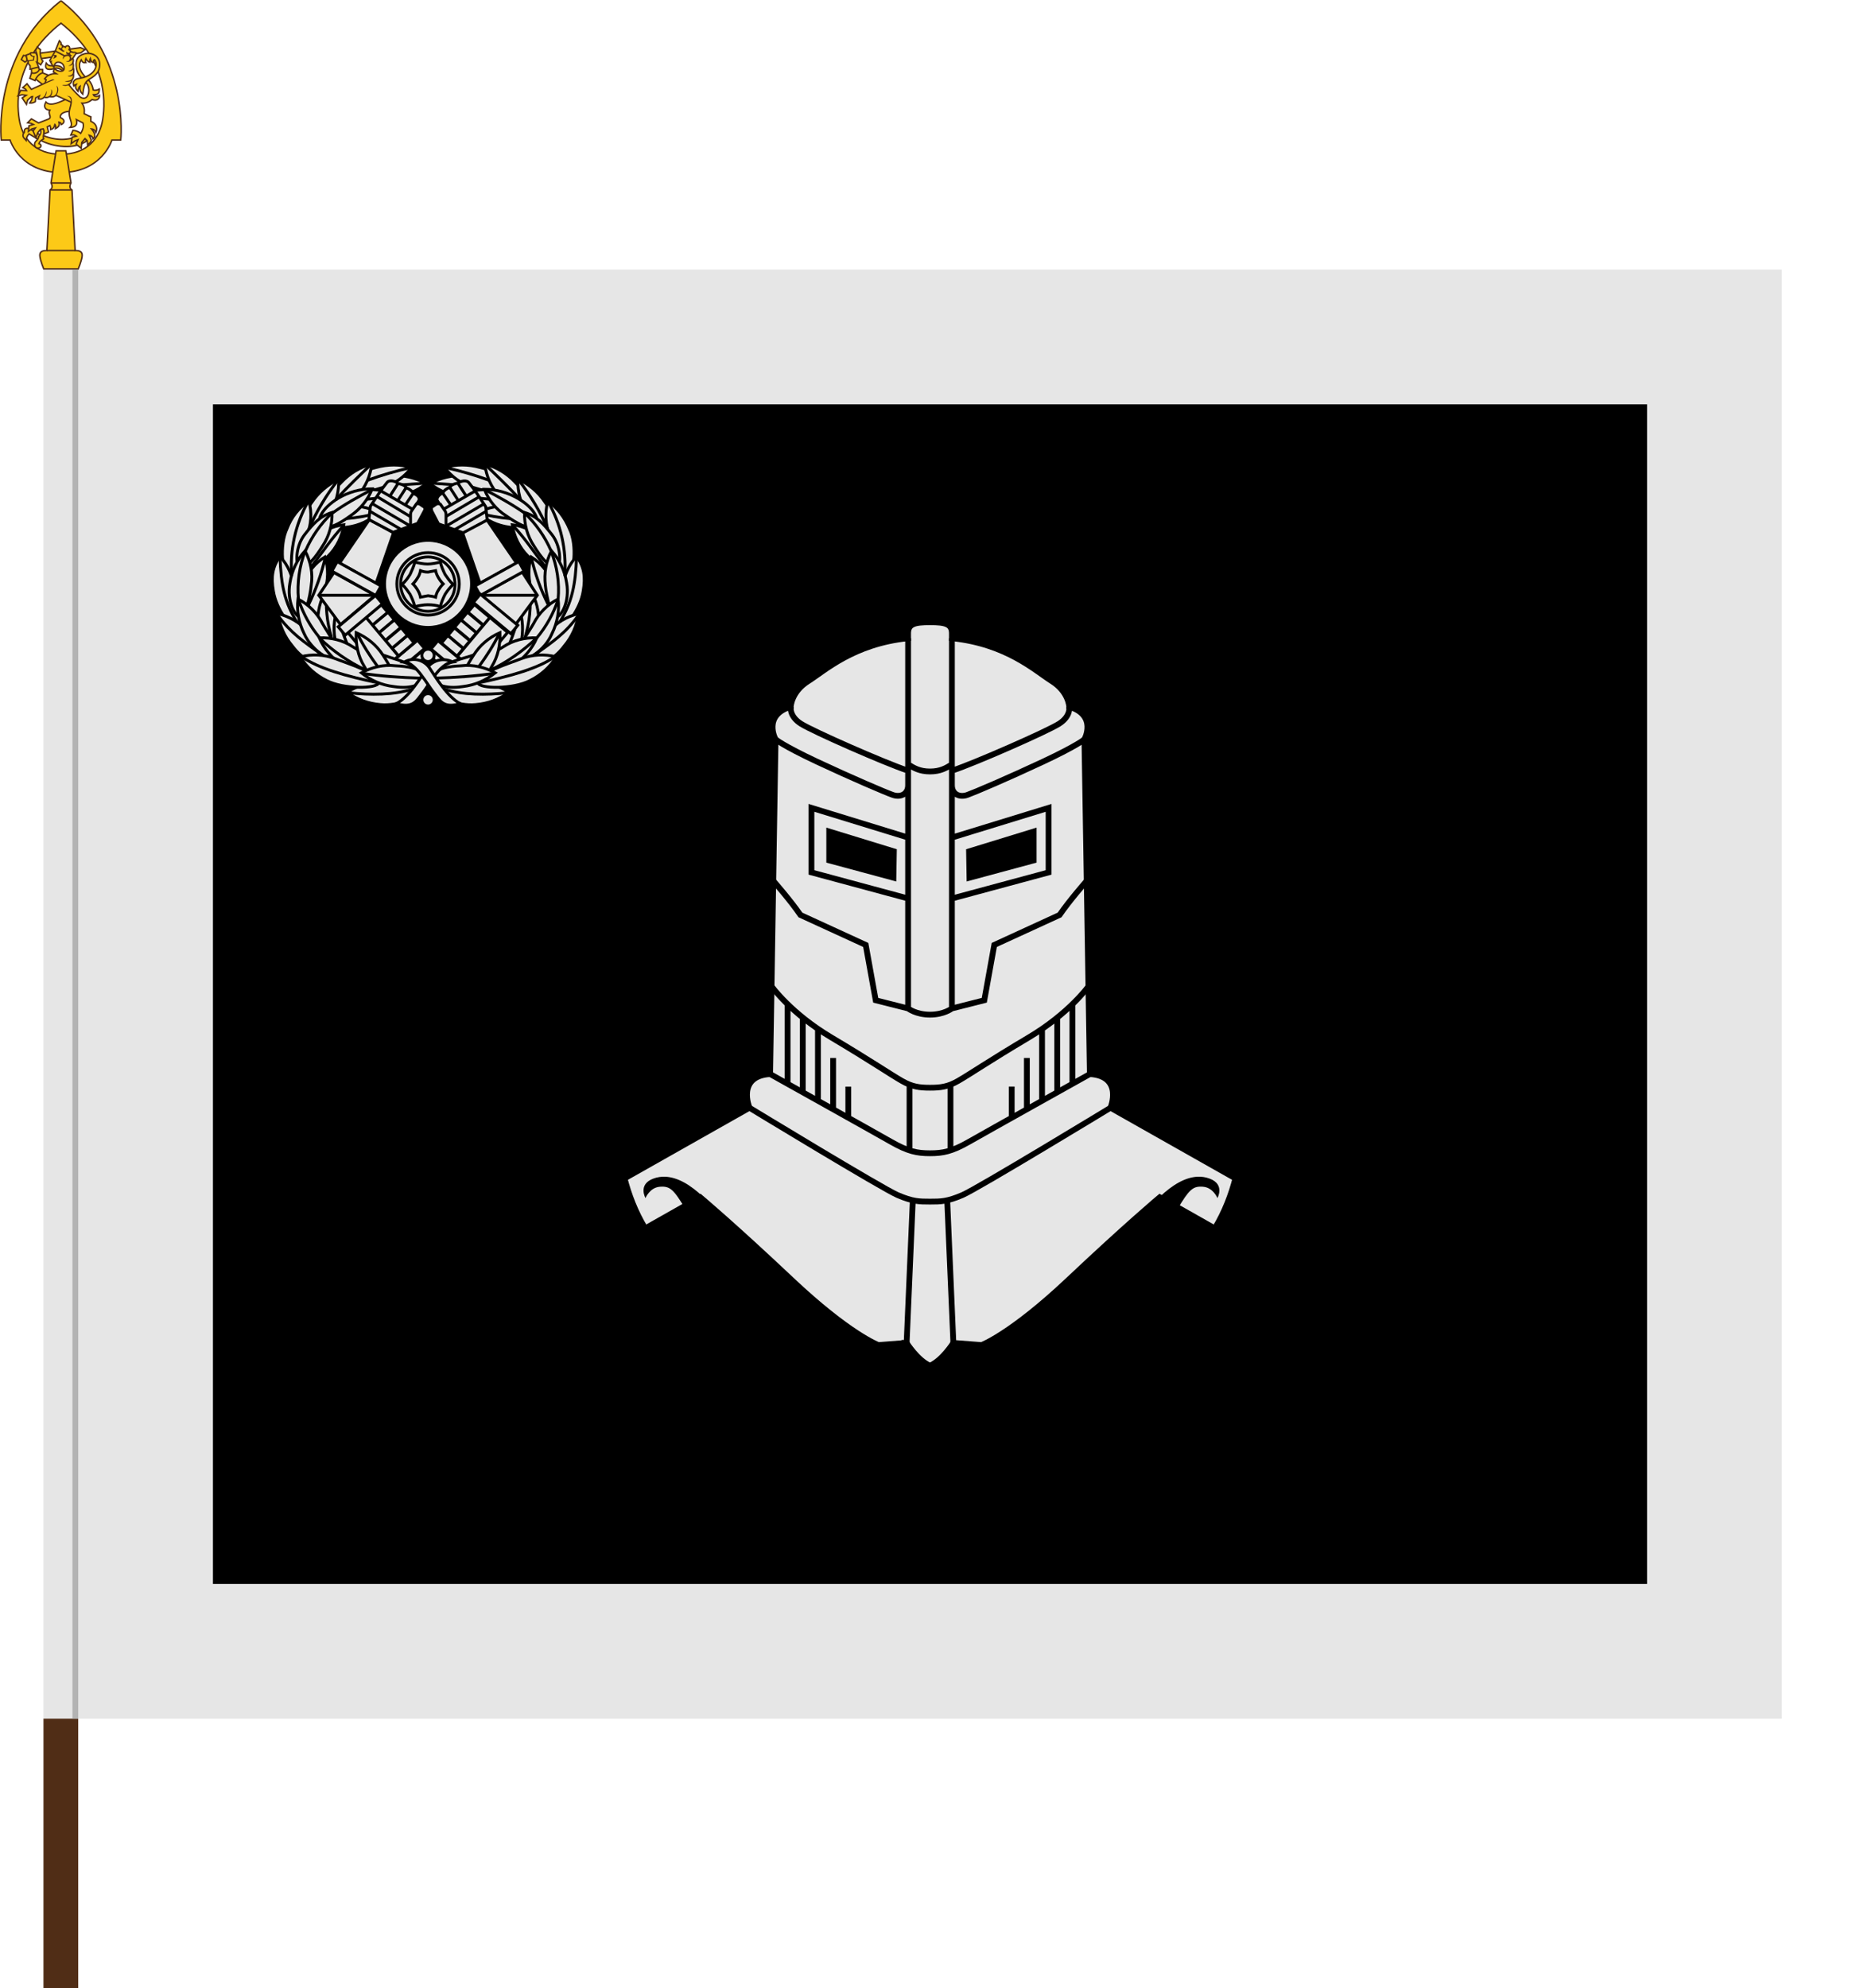
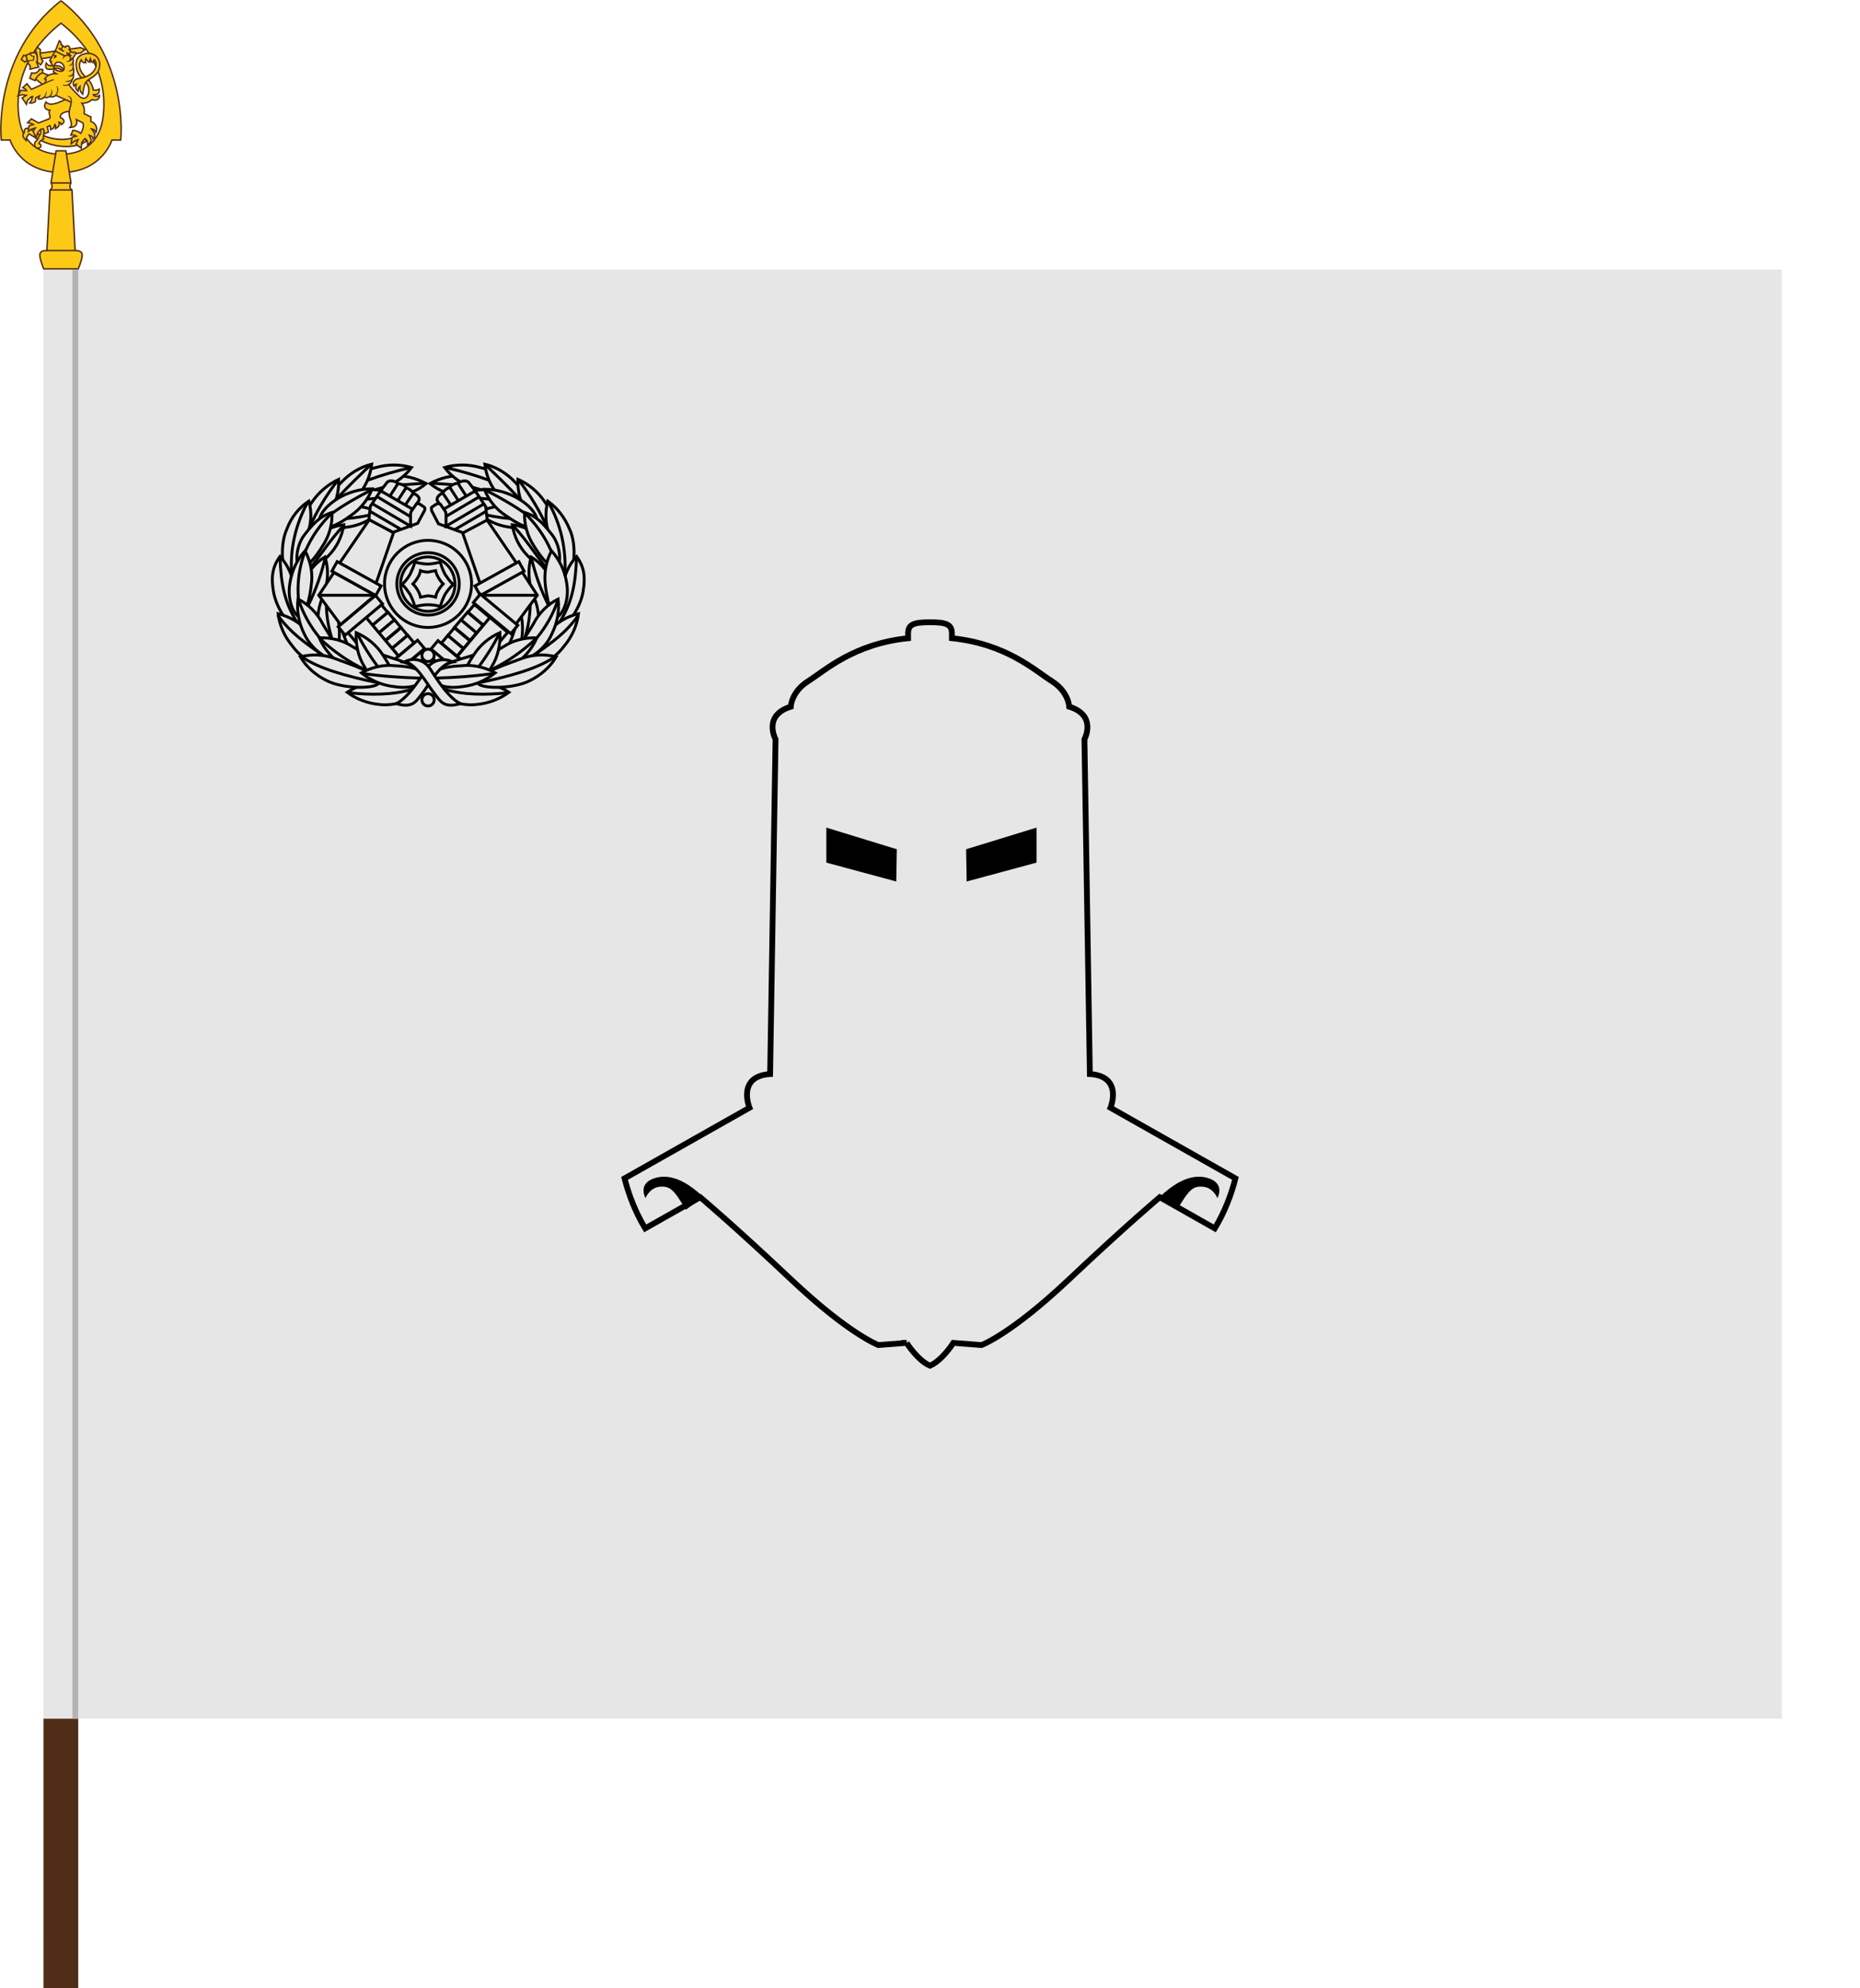
<svg xmlns="http://www.w3.org/2000/svg" xmlns:ns1="http://sodipodi.sourceforge.net/DTD/sodipodi-0.dtd" xmlns:ns2="http://www.inkscape.org/namespaces/inkscape" width="642" height="686" viewBox="0 0 169.863 181.504" version="1.1" id="svg847" ns1:docname="Panssariprikaati.svg" ns2:version="1.0.2 (e86c870879, 2021-01-15, custom)">
  <defs id="defs841" />
  <ns1:namedview id="base" pagecolor="#ffffff" bordercolor="#666666" borderopacity="1.0" ns2:pageopacity="0.0" ns2:pageshadow="2" ns2:zoom="0.70710678" ns2:cx="340.80947" ns2:cy="290.21431" ns2:document-units="px" ns2:current-layer="layer1" ns2:document-rotation="0" showgrid="false" ns2:snap-smooth-nodes="true" ns2:showpageshadow="false" borderlayer="true" units="px" ns2:window-width="1920" ns2:window-height="1017" ns2:window-x="-8" ns2:window-y="-4" ns2:window-maximized="1" ns2:snap-global="true" showguides="false" ns2:snap-center="true">
    <ns2:grid type="xygrid" id="grid850" originx="-9.418" originy="-35.228" />
  </ns1:namedview>
  <g ns2:label="Layer 1" ns2:groupmode="layer" id="layer1" style="display:inline" transform="translate(-9.418,-35.228)">
    <path id="rect918" style="display:inline;fill:#502d16;fill-opacity:1;stroke:none;stroke-width:0.265;stroke-linecap:square;stroke-miterlimit:4;stroke-dasharray:none;paint-order:markers stroke fill" transform="scale(1,-1)" d="m 13.387,-216.732 h 3.175 v 24.606 l -1.587,0.529 -1.587,-0.529 z" ns1:nodetypes="cccccc" />
    <g id="g2045" transform="matrix(350.859,0,0,-459.232,-159.139,514.987)" style="stroke-width:0.5" />
    <rect style="opacity:1;fill:#e6e6e6;fill-opacity:1;stroke:none;stroke-width:0.265;stroke-linecap:square;stroke-miterlimit:4;stroke-dasharray:none;paint-order:markers stroke fill" id="rect844-5" width="158.75" height="132.292" x="13.387" y="59.835" />
    <g id="g1788" transform="matrix(0.697,0,0,0.704,-42.072,81.241)" style="opacity:1;stroke-width:1.428">
      <g id="g1914" transform="matrix(0.515,0,0,0.504,47.454,-86.989)" style="display:inline;stroke-width:0.371;stroke-miterlimit:4;stroke-dasharray:none">
        <path id="path922" style="font-variation-settings:normal;opacity:1;vector-effect:none;fill:#fcc917;fill-opacity:1;stroke:#502d16;stroke-width:0.371;stroke-linecap:butt;stroke-linejoin:miter;stroke-miterlimit:4;stroke-dasharray:none;stroke-dashoffset:0;stroke-opacity:1;stop-color:#000000;stop-opacity:1" d="M 66.82,43.097 C 49.227,57.129 51.626,78.95 51.626,78.95 h 2.241 c 0,0 2.493,8.347 12.953,8.347 10.46,0 12.953,-8.347 12.953,-8.347 h 2.24 c 0,0 2.4,-21.821 -15.193,-35.853 z m 0,5.776 c 11.505,9.176 11.382,19.728 10.628,24.704 -0.754,4.976 -4.018,9.024 -10.628,9.024 -6.611,0 -9.875,-4.048 -10.629,-9.024 -0.754,-4.976 -0.876,-15.528 10.629,-24.704 z" />
        <path style="font-variation-settings:normal;opacity:1;vector-effect:none;fill:#fcc917;fill-opacity:1;stroke:#502d16;stroke-width:0.371;stroke-linecap:butt;stroke-linejoin:miter;stroke-miterlimit:4;stroke-dasharray:none;stroke-dashoffset:0;stroke-opacity:1;stop-color:#000000;stop-opacity:1" d="m 71.216,112.086 c 0,0 0.752,-1.804 0.952,-3.057 0.2,-1.253 -0.376,-1.654 -1.754,-1.654 L 69.612,91.79 c -1.002,-0.601 -0.251,-1.804 -0.251,-1.804 l -1.303,-8.269 h -2.478 l -1.303,8.269 c 0,0 0.752,1.203 -0.251,1.804 l -0.802,15.585 c -1.378,0 -1.954,0.401 -1.754,1.654 0.2,1.253 0.952,3.057 0.952,3.057 z" id="path936" ns1:nodetypes="csccccccccscc" />
        <path style="font-variation-settings:normal;opacity:1;vector-effect:none;fill:#fcc917;fill-opacity:1;stroke:#502d16;stroke-width:0.371;stroke-linecap:butt;stroke-linejoin:miter;stroke-miterlimit:4;stroke-dasharray:none;stroke-dashoffset:0;stroke-opacity:1;stop-color:#000000;stop-opacity:1" d="m 63.226,107.376 h 7.188 m -6.386,-15.585 h 5.585 m -5.334,-1.804 h 5.083" id="path938" />
      </g>
      <g id="g3" transform="matrix(0.025,1.4789687e-5,-1.8118924e-4,0.026,71.713,-62.378)" style="opacity:1;fill:#ebce37;fill-opacity:1;stroke:#000000;stroke-width:7.373;stroke-miterlimit:4;stroke-dasharray:none">
        <g id="g5" style="fill:#ebce37;fill-opacity:1;stroke:#000000;stroke-width:7.373;stroke-miterlimit:4;stroke-dasharray:none">
          <path d="m 242.507,553.099 c -6.782,7.406 -13.509,16.132 -14.96,31.845 -6.633,-7.797 -27.811,-18.824 -9.421,-40.396 -4.122,-20.317 14.972,-23.239 29.088,-15.946 14.116,7.294 59.871,32.521 59.871,32.521 l -13.483,20.413 z" style="fill:#fcc917;fill-opacity:1;fill-rule:evenodd;stroke:#502d16;stroke-width:7.373;stroke-miterlimit:4;stroke-dasharray:none;stroke-opacity:1" id="path117" ns1:nodetypes="ccczccc" />
          <path id="polygon97" style="fill:#fcc917;fill-opacity:1;fill-rule:evenodd;stroke:#502d16;stroke-width:0.714;stroke-miterlimit:4;stroke-dasharray:none;stroke-opacity:1" d="m 303.566,-213.914 -0.979,2.09 1.842,1.197 1.082,-0.834 -0.582,-2.279 z" transform="matrix(10.644,0.41,-0.385,10,-3102.794,2176.2)" ns1:nodetypes="cccccc" />
          <path d="M 296.328,178.624 510.692,148.931 l 22.247,-16.634 -24.083,-9.633 -217.283,28.529 z" style="fill:#fcc917;fill-opacity:1;fill-rule:evenodd;stroke:#502d16;stroke-width:7.373;stroke-miterlimit:4;stroke-dasharray:none;stroke-opacity:1" id="path87" ns1:nodetypes="cccccc" />
-           <path d="m 252.464,221.051 2.355,43.145 45.335,-19.775 -13.362,-29.411 z" style="fill:#fcc917;fill-opacity:1;fill-rule:evenodd;stroke:#502d16;stroke-width:7.373;stroke-miterlimit:4;stroke-dasharray:none;stroke-opacity:1" id="path73" ns1:nodetypes="ccccc" />
          <path style="fill:#fcc917;fill-opacity:1;fill-rule:evenodd;stroke:#502d16;stroke-width:0.714;stroke-miterlimit:4;stroke-dasharray:none;stroke-opacity:1" d="m 307.092,-207.188 4.205,-1.219 -0.986,-2.037 c 0.399,-1.544 0.445,-3.401 -0.85,-5.006 l -2.342,0.076 -0.525,0.561 -1.719,0.715 c 0.44,2.188 0.521,2.538 1.15,2.956 -0.165,1.156 0.479,1.782 1.018,2.235 z" transform="matrix(10.644,0.41,-0.385,10,-3102.794,2176.2)" id="path1639" ns1:nodetypes="cccccccccc" />
          <path d="m 317.697,561.433 c 65.107,25.269 130.761,25.52 189.229,-0.664 l 40.897,25.553 C 480.161,633.589 368.828,617.684 304.962,585.434 Z" style="fill:#fcc917;fill-opacity:1;fill-rule:evenodd;stroke:#502d16;stroke-width:7.373;stroke-miterlimit:4;stroke-dasharray:none;stroke-opacity:1" id="path85" ns1:nodetypes="ccccc" />
          <path d="m 272.122,602.578 c 1.25,-14.961 19.388,-17.379 21.063,-36.737 13.491,-12.226 12.217,-25.913 8.563,-33.302 6.329,-5.85 10.929,-6.08 15.124,-4.995 12.491,13.756 -4.888,35.048 2.723,49.956 -14.633,7.934 -22.153,15.338 -25.053,23.345 21.98,7.908 7.413,23.729 -3.403,23.448 -10.816,-0.281 -20.267,-6.754 -19.018,-21.715 z" style="fill:#fcc917;fill-opacity:1;fill-rule:evenodd;stroke:#502d16;stroke-width:7.373;stroke-miterlimit:4;stroke-dasharray:none;stroke-opacity:1" id="path119" ns1:nodetypes="zccccczz" />
          <path d="M 266.667,273.627 319.385,311.826 336.876,302.677 346.229,261.894 300.154,244.42 Z" style="fill:#fcc917;fill-opacity:1;fill-rule:evenodd;stroke:#502d16;stroke-width:7.373;stroke-miterlimit:4;stroke-dasharray:none;stroke-opacity:1" id="path91" ns1:nodetypes="cccccc" />
          <path d="m 253.769,248.859 c 19.947,6.097 37.14,-5.981 40.304,-17.472 l 17.779,0.681 -0.049,16.552 c -10.083,1.979 -28.714,11.99 -39.822,38.448 L 244.733,275.532 Z" style="fill:#fcc917;fill-opacity:1;fill-rule:evenodd;stroke:#502d16;stroke-width:7.373;stroke-miterlimit:4;stroke-dasharray:none;stroke-opacity:1" id="path99" ns1:nodetypes="ccccccc" />
          <path d="m 417.764,240.549 5.307,-2.245 c -6.532,-16.283 -18.504,-26.887 -46.364,-25.703 -27.86,1.184 -34.769,2.195 -46.462,-12.976 -13.96,39.983 24.649,32.941 42.735,27.111 18.086,-5.83 37.089,4.342 44.784,13.813 z" style="fill:#fcc917;fill-opacity:1;fill-rule:evenodd;stroke:#502d16;stroke-width:7.373;stroke-miterlimit:4;stroke-dasharray:none;stroke-opacity:1" id="path101" ns1:nodetypes="cczczc" />
          <path id="path113" style="fill:#fcc917;fill-opacity:1;fill-rule:evenodd;stroke:#502d16;stroke-width:0.714;stroke-miterlimit:4;stroke-dasharray:none;stroke-opacity:1" d="m 320.495,-180.179 c 0.432,0.597 0.498,0.926 0.378,2.058 1.746,-1.004 1.94,-1.776 1.542,-3.281 0.64,0.05 1.033,0.418 1.2,1.165 1.288,-0.638 2.28,-2.344 -0.64,-3.549 -0.263,-2.828 4.038,-3.192 4.568,-3.168 l 0.955,-4.553 -3.059,-1.449 c -2.647,1.239 -7.443,4.292 -9.857,1.791 -1.333,2.74 0.107,3.964 2.104,3.986 -1.073,2.192 1.697,3.519 -0.739,4.575 -2.436,1.055 -4.536,1.996 -4.536,1.996 l -3.587,-1.864 -1.787,2.021 1.799,0.258 1.076,0.475 -2.16,0.764 -0.145,2.781 1.677,-1.335 1.634,-0.491 -1.006,1.51 1.498,3.271 0.84,-2.508 1.281,-1.744 1.307,-0.296 0.49,0.998 -0.034,1.54 2.207,-1.023 -0.717,-2.567 1.265,-0.714 c 0.384,0.675 0.414,1.35 0.454,2.024 1.312,-0.554 1.659,-1.039 1.991,-2.673 z" transform="matrix(10.644,0.41,-0.385,10,-3102.794,2176.2)" ns1:nodetypes="cccccccccczccccccccccccccccccccc" />
          <path id="path103" style="fill:#fcc917;fill-opacity:1;fill-rule:evenodd;stroke:#502d16;stroke-width:0.714;stroke-miterlimit:4;stroke-dasharray:none;stroke-opacity:1" d="m 319.086,-216.727 -1.016,1.941 -1.473,2.848 c 0.617,1.225 1.34,2.331 2.219,3.371 0.093,-3.59 3.252,-3.01 4.322,-1.682 1.07,1.328 1.468,4.5 -2.838,3.125 l -1.285,-0.895 -0.41,1.697 c 0.272,0.17 0.682,0.406 1.4,0.82 -1.634,-0.02 -3.826,0.601 -5.008,2.105 l -0.547,0.701 0.777,0.428 c 0,0 -0.379,1.293 -0.475,1.699 l -6.555,3.393 -2.303,-2.703 -2.01,2.047 1.357,0.594 0.547,0.809 -2.812,-0.035 -1.256,2.736 2.002,-0.586 2.049,0.18 -1.936,1.414 2.236,3.102 0.465,-2.115 1.824,-1.777 0.545,-0.092 -0.426,1.848 -0.879,1.445 c 1.277,0.042 1.858,-0.236 2.773,-0.811 l 0.078,-1.908 1.795,-1.043 -0.523,1.52 c 1.22,0.33 2.236,-0.209 2.891,-0.943 1.41,0.27 1.949,-0.094 2.662,-0.453 0.932,0.218 2.123,0.206 3.055,-0.748 l 5.436,2.201 2.242,0.906 c -0.079,2.41 -0.904,3.302 -0.723,5.914 0.181,2.612 2.356,5.038 0.695,6.676 3.91,-0.348 3.347,-2.787 2.965,-4.039 l 3.316,1.543 c 0.446,1.506 0.279,3.065 -0.892,5.221 -0.898,-0.755 -2.405,-1.334 -3.877,-1.37 l -0.963,2.438 1.534,-0.134 c 0.452,0.068 1.231,0.549 1.231,0.549 l -2.087,0.633 -0.324,3.184 1.885,-1.477 1.412,-0.613 -0.838,2.246 2.564,1.967 0.188,-2.932 1.473,-2.005 1.145,1.003 0.268,2.064 c 0.881,-0.903 1.477,-1.008 1.758,-2.451 l -1.15,-2.355 c 1.132,0.283 1.738,0.698 2.012,1.689 0.934,-0.899 1.261,-2.355 -1.023,-4.874 1.475,0.127 1.803,0.836 2.246,1.702 0.519,-1.395 0.726,-4.108 -2.742,-5.482 l -0.057,-2.211 c -1.419,-0.442 -2.189,-0.989 -3.375,-1.422 -0.033,-0.976 0.404,-2.864 -1.309,-5.191 2.534,0.013 4.057,-1.254 4.918,-2.02 2.39,0.785 3.673,-0.541 3.566,-2.193 -0.763,0.592 -2.554,0.896 -3.082,-0.248 2.228,-0.161 2.915,-0.562 2.826,-2.914 -0.895,0.551 -2.069,0.856 -2.957,0.586 -0.317,-1.616 -1.173,-3.784 -2.801,-5.117 l -1.111,1.545 c 2.812,1.632 2.43,9.88 -2.301,7.369 -2.513,-2.198 -3.926,-3.512 -5.943,-5.992 0.794,-0.475 1.42,-1.433 1.395,-2.285 0.932,-1.054 0.74,-2.188 0.691,-3.367 0.126,-1.064 0.158,-1.839 -0.232,-2.871 0.04,-0.883 0.005,-1.517 -0.232,-2.527 0.257,-0.954 0.017,-1.643 -0.168,-2.193 l 1.586,-2.648 c -0.775,-0.499 -1.592,-0.197 -1.592,-0.197 -0.408,-0.323 -1.141,-0.281 -1.141,-0.281 0,0 -0.135,-0.731 -0.891,-1.035 0.411,-0.725 0.293,-1.371 -0.301,-1.756 -0.593,-0.385 -1.402,-0.012 -1.559,0.578 -0.332,-0.22 -0.71,-0.39 -1.23,-0.336 -0.108,-0.467 -0.555,-0.735 -0.967,-0.848 0.154,-0.688 -0.153,-1.212 -0.928,-1.893 z" transform="matrix(10.644,0.41,-0.385,10,-3102.794,2176.2)" ns1:nodetypes="ccccscccccccccccccccccccccccccccccccccscccccccccccccccccccccccccccccccccccccccccccccsccccc" />
          <path d="m 537.131,197.216 c -10.638,1.734 -17.347,-0.69 -23.799,-13.496 -23.39,35.941 6.286,67.598 20.553,83.885 -6.809,4.92 -13.443,5.301 -20.05,4.986 -10.572,-13.123 -23.249,-24.831 -26.661,-57.98 -3.412,-33.149 9.524,-50.841 38.312,-59.904 28.788,-9.063 53.738,0.822 65.971,10.614 12.233,9.792 19.688,24.786 19.098,43.126 -0.59,18.34 -4.579,40.505 -37.544,61.709 -32.965,21.204 -42.161,18.552 -50.298,84.872 -10.115,-9.024 -18.058,-21.656 -14.255,-40.073 -6.655,3.549 -8.825,15.037 -10.844,25.788 -18.137,-17.567 -12.63,-29.84 -9.335,-34.978 -5.106,1.482 -8.14,2.68 -12.983,8.2 -7.121,-17.642 0.577,-26.17 6.949,-31.08 12.238,-9.431 37.989,-4.807 68.919,-20.976 47.036,-24.588 46.32,-63.084 32.114,-79.309 -5.567,1.394 -6.039,8.769 -7.247,13.975 -7.683,-1.302 -11.412,-5.258 -14.835,-19.408 -2.716,5.081 -3.511,8.719 -2.375,18.05 -8.409,-1.674 -13.3,-6.34 -21.096,-18.709 -2.972,6.803 -3.292,11.787 -0.593,20.708 z" style="fill:#fcc917;fill-opacity:1;fill-rule:evenodd;stroke:#502d16;stroke-width:7.373;stroke-miterlimit:4;stroke-dasharray:none;stroke-opacity:1" id="path121" ns1:nodetypes="cccczzzzzcccccsscccccc" />
          <g id="path1562" transform="matrix(8,0,0,8,-2751.052,1988.313)" style="opacity:1;stroke-width:0.922;stroke-miterlimit:4;stroke-dasharray:none" />
          <path d="m 282.394,195.206 18.728,13.188 11.637,-18.108 c -8.245,-6.146 -18.979,-39.695 -13.305,-57.267 l -16.903,-13.29 -9.101,18.332 c 10.085,14.897 12.371,40.834 8.944,57.145 z" style="fill:#fcc917;fill-opacity:1;fill-rule:evenodd;stroke:#502d16;stroke-width:7.373;stroke-miterlimit:4;stroke-dasharray:none;stroke-opacity:1" id="path81" ns1:nodetypes="ccccccc" />
          <path id="path69" style="fill:#502d16;fill-opacity:1;fill-rule:evenodd;stroke:none;stroke-width:0.714;stroke-miterlimit:4;stroke-dasharray:none" d="m 321.752,-219.857 c 0.809,0.394 0.403,1.542 -0.052,1.561 -0.356,0.015 -0.692,-0.124 -0.811,-0.473 l -0.334,0.857 2.514,1.457 0.691,-0.681 c -0.473,0.117 -1.233,-0.29 -1.343,-0.794 -0.112,-0.506 0.561,-1.14 1.202,-0.959 z m 5.084,5.461 0.674,-0.63 c -0.473,0.117 -0.948,-0.194 -1.059,-0.697 -0.112,-0.506 0.456,-0.777 1.097,-0.596 l -1.592,-1.152 c 0.582,0.507 0.234,1.36 -0.222,1.379 -0.356,0.015 -0.95,-0.265 -1.068,-0.613 l -0.189,0.96 z m -2.14,-0.178 c -0.872,0.27 -1.214,0.661 -1.524,1.881 -0.284,-0.707 -0.19,-1.473 0.319,-1.898 m 3.701,2.023 c -0.752,0.914 -1.644,1.206 -2.614,0.699 1.173,-0.068 1.673,-0.262 1.938,-1.307 m -19.855,-1.589 c 0.415,1.195 1.08,1.389 1.771,1.44 l -0.096,1.306 -2.408,0.467 -0.086,0.521 2.992,-0.549 0.249,-2.295 c -0.584,-0.082 -1.335,0.44 -2.016,-1.391 z m 11.408,-0.019 0.711,0.707 c 0,0 -0.513,1.31 -0.465,1.312 0.046,5e-4 1.566,-1.016 1.566,-1.016 l -0.076,-0.969 z m -0.254,2.555 -0.953,0.863 0.627,0.883 z m 10.159,0.135 c -0.367,1.592 -1.262,2.098 -2.149,2.372 0.943,0.208 1.862,-0.169 2.305,-1.322 z m 0.113,2.663 c -0.041,1.721 -1.149,2.074 -2.203,2.227 0.643,0.554 2.022,0.224 2.49,-1.006 z m 0.341,2.872 c -0.442,1.53 -1.767,1.946 -2.784,1.859 0.598,0.636 2.232,0.44 2.793,-0.564 z m -0.288,3.179 c -0.779,1.03 -1.782,1.299 -3.726,1.432 0.995,0.521 2.603,0.295 3.381,-0.384 z m -9.542,0.79 c -0.163,7e-5 -0.34,0.034 -0.523,0.125 -0.732,0.365 -3.303,1.592 -3.303,1.592 l -0.271,0.729 c 1.628,-0.77 3.259,-1.534 4.875,-2.328 0,0 -0.288,-0.118 -0.778,-0.118 z m 7.974,1.913 c -0.902,0.621 -1.965,0.669 -3.388,0.634 1.156,0.842 2.736,0.279 3.433,-0.056 z m -6.179,1.216 c 0.892,1.456 0.563,3.677 -0.497,4.864 l 0.62,-0.008 c 1.06,-1.506 1.355,-4.164 -0.122,-4.855 z m -2.545,1.809 c 0.413,1.387 0.189,2.673 -0.981,3.652 l 0.912,-0.162 c 0.757,-0.668 1.108,-2.632 0.068,-3.49 z m -2.326,0.982 c -0.136,1.581 -0.792,2.594 -1.258,3.179 l 0.59,0.078 c 0.483,-0.742 1.202,-2.148 0.668,-3.257 z m 10.072,1.977 c 2.094,0.389 2.266,2.13 2.173,2.835 l 0.544,0.354 c 0.081,-2.743 -0.811,-3.143 -2.717,-3.189 z" transform="matrix(10.644,0.41,-0.385,10,-3102.794,2176.2)" ns1:nodetypes="ccccccccccccccsccccccccccccccccccccccccccccccccccccccccccccsccccsccccccccccccccccscccccc" />
          <path style="font-variation-settings:normal;display:inline;vector-effect:none;fill:none;fill-opacity:1;stroke:#502d16;stroke-width:7.373;stroke-linecap:butt;stroke-linejoin:miter;stroke-miterlimit:4;stroke-dasharray:none;stroke-dashoffset:0;stroke-opacity:1;stop-color:#000000" d="m 377.081,139.682 49.433,24.221 c 0,0 13.913,-6.207 23.227,-1.62 9.315,4.587 8.576,18.602 4.402,25.142 l 15.642,-12.293" id="path2018" />
        </g>
      </g>
    </g>
    <rect style="opacity:1;fill:#b3b3b3;fill-opacity:1;stroke:none;stroke-width:0.265;stroke-linecap:square;stroke-miterlimit:4;stroke-dasharray:none;paint-order:markers stroke fill" id="rect2181" width="0.529" height="132.292" x="16.033" y="59.835" />
-     <rect style="opacity:1;fill:#000000;fill-opacity:1;stroke:none;stroke-width:0.265;stroke-linecap:square;stroke-miterlimit:4;stroke-dasharray:none;paint-order:markers stroke fill" id="rect2218" width="130.969" height="107.685" x="28.865" y="72.138" />
    <g id="g2308" transform="translate(0.414,-0.408)">
      <path style="font-variation-settings:normal;opacity:1;vector-effect:none;fill:#e6e6e6;fill-opacity:1;stroke:#000000;stroke-width:0.529;stroke-linecap:butt;stroke-linejoin:miter;stroke-miterlimit:4;stroke-dasharray:none;stroke-dashoffset:0;stroke-opacity:1;stop-color:#000000;stop-opacity:1" d="m 91.803,158.226 -2.58,0.198 c 0,0 -2.679,-0.992 -7.937,-5.953 -5.259,-4.961 -8.334,-7.541 -8.334,-7.541 l -5.027,2.844 c -0.901,-1.488 -1.502,-3.076 -1.885,-4.564 l 11.41,-6.449 c 0,0 -1.191,-2.877 1.885,-3.076 l 0.496,-30.559 c 0,0 -1.191,-2.183 1.389,-2.977 0,0 0.05,-1.36 1.587,-2.328 1.537,-0.969 4.134,-3.406 9.128,-3.923 v -0.438 c 0,-0.845 0.546,-1.02 2,-1.02 1.454,0 2,0.175 2,1.02 v 0.438 c 4.994,0.517 7.591,2.954 9.128,3.923 1.537,0.969 1.587,2.328 1.587,2.328 2.58,0.794 1.389,2.977 1.389,2.977 l 0.496,30.559 c 3.076,0.198 1.885,3.076 1.885,3.076 l 11.41,6.449 c -0.383,1.488 -0.984,3.076 -1.885,4.564 l -5.027,-2.844 c 0,0 -3.076,2.58 -8.334,7.541 -5.259,4.961 -7.938,5.953 -7.938,5.953 l -2.58,-0.198 c 0,0 -0.992,1.587 -2.133,2.084 -1.14,-0.496 -2.133,-2.084 -2.133,-2.084 z" id="path2264" ns1:nodetypes="ccccczccccscszscscccczccccccc" />
-       <path id="path2276" style="font-variation-settings:normal;opacity:1;vector-effect:none;fill:none;fill-opacity:1;stroke:#000000;stroke-width:0.529;stroke-linecap:butt;stroke-linejoin:miter;stroke-miterlimit:4;stroke-dasharray:none;stroke-dashoffset:0;stroke-opacity:1;stop-color:#000000;stop-opacity:1" d="m 108.041,103.127 c 0,0 -0.628,0.562 -3.803,2.051 -3.175,1.488 -6.201,2.778 -6.896,3.026 -0.695,0.248 -1.406,-0.045 -1.406,-0.893 m 10.716,-7.16 c 0,0 0.165,0.86 -0.926,1.554 -1.091,0.695 -7.64,3.572 -9.723,4.266 m -0.149,6.15 8.91,-2.736 v 5.893 l -8.84,2.385 m 12.613,16.022 c 0,0 -9.492,5.296 -11.046,6.185 -1.554,0.888 -2.381,1.046 -3.555,1.046 -1.174,0 -2,-0.158 -3.555,-1.046 -1.554,-0.888 -11.046,-6.185 -11.046,-6.185 m 16.734,24.54 -0.562,-12.998 m 0.298,-4.663 v -5.854 m 12.601,-9.029 c 0,0 -1.778,2.479 -5.457,4.663 -3.679,2.184 -5.346,3.338 -6.449,3.969 -0.938,0.536 -1.587,0.619 -2.563,0.619 -0.975,0 -1.625,-0.084 -2.563,-0.619 -1.103,-0.63 -2.771,-1.785 -6.449,-3.969 -3.679,-2.184 -5.457,-4.663 -5.457,-4.663 m 27.472,8.983 v -7.296 m -1.386,1.205 v 6.863 m -1.386,0.631 v -6.463 m -1.386,2.612 v 4.717 m -1.386,-2.105 v 3.017 m -9.429,-32.412 c 0.483,0.307 1.024,0.63 1.969,0.63 0.945,0 1.486,-0.323 1.969,-0.63 m -16.074,-2.308 c 0,0 0.628,0.562 3.803,2.051 3.175,1.488 6.201,2.778 6.896,3.026 0.695,0.248 1.406,-0.045 1.406,-0.893 m -10.716,-7.16 c 0,0 -0.165,0.86 0.926,1.554 1.091,0.695 7.64,3.572 9.723,4.266 m 0.149,6.15 -8.91,-2.736 v 5.893 l 8.84,2.385 M 77.449,136.762 c 0,0 12.135,7.374 13.527,7.971 1.389,0.595 1.984,0.595 2.959,0.595 0.975,0 1.57,-1e-5 2.959,-0.595 1.392,-0.597 13.527,-7.971 13.527,-7.971 m -18.619,21.464 0.562,-12.998 m -0.298,-4.663 v -5.854 m -11.135,-0.046 v -7.296 m 1.386,1.205 v 6.863 m 1.386,0.631 v -6.463 m 1.386,2.612 v 4.717 m 1.386,-2.105 v 3.017 m 9.461,-43.947 v 33.797 c 0,0 -0.711,0.566 -2,0.566 -1.289,0 -2,-0.566 -2,-0.566 V 93.9 M 108.225,116.074 c 0,0 -1.543,1.754 -2.456,3.087 l -5.963,2.736 -0.912,5.051 -2.957,0.748 M 79.647,116.074 c 0,0 1.543,1.754 2.456,3.087 l 5.963,2.736 0.912,5.051 2.957,0.748" />
      <path id="path2280" style="color:#000000;font-style:normal;font-variant:normal;font-weight:normal;font-stretch:normal;font-size:medium;line-height:normal;font-family:sans-serif;font-variant-ligatures:normal;font-variant-position:normal;font-variant-caps:normal;font-variant-numeric:normal;font-variant-alternates:normal;font-variant-east-asian:normal;font-feature-settings:normal;font-variation-settings:normal;text-indent:0;text-align:start;text-decoration:none;text-decoration-line:none;text-decoration-style:solid;text-decoration-color:#000000;letter-spacing:normal;word-spacing:normal;text-transform:none;writing-mode:lr-tb;direction:ltr;text-orientation:mixed;dominant-baseline:auto;baseline-shift:baseline;text-anchor:start;white-space:normal;shape-padding:0;shape-margin:0;inline-size:0;clip-rule:nonzero;display:inline;overflow:visible;visibility:visible;opacity:1;isolation:auto;mix-blend-mode:normal;color-interpolation:sRGB;color-interpolation-filters:linearRGB;solid-color:#000000;solid-opacity:1;vector-effect:none;fill:#000000;fill-opacity:1;fill-rule:nonzero;stroke:none;stroke-width:3.78;stroke-linecap:butt;stroke-linejoin:miter;stroke-miterlimit:4;stroke-dasharray:none;stroke-dashoffset:0;stroke-opacity:1;color-rendering:auto;image-rendering:auto;shape-rendering:auto;text-rendering:auto;enable-background:accumulate;stop-color:#000000;stop-opacity:1" d="m 283.209,286.635 v 12.062 l 24.094,6.5 0.191,-11.105 z m 72.453,0 -24.285,7.457 0.191,11.105 24.094,-6.5 z M 227.752,406.904 c -1.412,-0.064 -2.801,0.14 -4.156,0.641 -5.421,2.004 -2.711,6.707 -2.711,6.707 0,0 1.452,-3.621 4.963,-3.9 3.511,-0.28 4.77,0.92 8.941,7.916 l 6.029,-4.363 c -4.382,-4.203 -8.83,-6.807 -13.066,-7 z m 183.367,0 c -4.237,0.193 -8.684,2.797 -13.066,7 l 6.029,4.363 c 4.171,-6.996 5.431,-8.196 8.941,-7.916 3.511,0.28 4.963,3.9 4.963,3.9 0,0 2.71,-4.703 -2.711,-6.707 -1.355,-0.501 -2.744,-0.705 -4.156,-0.641 z" transform="matrix(0.265,0,0,0.265,9.418,35.228)" />
    </g>
    <g id="g2019" style="fill:#ffffff;stroke:#000000;stroke-width:0.612;stroke-miterlimit:4;stroke-dasharray:none" transform="matrix(0.432,0,0,0.432,34.167,77.429)">
      <circle class="st2" cx="33.2" cy="25.7" r="9.2" id="circle1749" style="fill:#e6e6e6;fill-opacity:1;stroke:#000000;stroke-width:0.612;stroke-miterlimit:4;stroke-dasharray:none" />
      <path class="st1" d="m 19.6,5.8 c 0.3,1.9 4,1.7 6.4,1.4 C 28.5,7 30.9,6.1 32.8,4.5 30.6,3.3 28.1,2.7 25.5,2.8 c -3.9,0 -6.1,1.6 -5.9,3 z" id="path1751" style="fill:#e6e6e6;fill-opacity:1;stroke:#000000;stroke-width:0.612;stroke-miterlimit:4;stroke-dasharray:none" />
      <line class="st2" x1="32.8" y1="4.4" x2="24.3" y2="5" id="line1753" style="fill:none;stroke:#000000;stroke-width:0.612;stroke-linecap:butt;stroke-miterlimit:4;stroke-dasharray:none" />
      <path class="st1" d="m 17.1,5.3 c 0.8,1.8 4.3,0.7 6.6,0 2.4,-0.7 4.5,-2.2 6,-4.2 -2.4,-0.7 -5,-0.7 -7.5,0 -3.8,0.9 -5.6,3 -5.1,4.2 z" id="path1755" style="fill:#e6e6e6;fill-opacity:1;stroke:#000000;stroke-width:0.612;stroke-miterlimit:4;stroke-dasharray:none" />
      <path class="st2" d="m 20.4,3.8 c 3,-1.1 6.1,-2 9.3,-2.7" id="path1757" style="fill:none;stroke:#000000;stroke-width:0.612;stroke-linecap:butt;stroke-miterlimit:4;stroke-dasharray:none" />
      <path class="st2" d="m 14.7,8.8 c 0.3,1.9 4,1.7 6.4,1.4 C 23.6,10 26,9.1 27.9,7.5 25.7,6.3 23.2,5.7 20.6,5.8 c -3.9,0 -6.1,1.7 -5.9,3 z" id="path1759" style="fill:#e6e6e6;fill-opacity:1;stroke:#000000;stroke-width:0.612;stroke-miterlimit:4;stroke-dasharray:none" />
      <path class="st2" d="m 27.8,7.5 c -2.5,-0.1 -5,0 -7.5,0.3" id="path1761" style="fill:none;stroke:#000000;stroke-width:0.612;stroke-linecap:butt;stroke-miterlimit:4;stroke-dasharray:none" />
      <path class="st2" d="m 9.6,12.6 c 0.4,1.9 4.1,1.5 6.5,1.1 2.5,-0.3 4.8,-1.4 6.7,-3.1 C 20.5,9.5 18,9 15.5,9.3 c -4.1,0.3 -6.2,2 -5.9,3.3 z" id="path1763" style="fill:#e6e6e6;fill-opacity:1;stroke:#000000;stroke-width:0.612;stroke-miterlimit:4;stroke-dasharray:none" />
      <path class="st2" d="m 16,11.9 c 2.3,-0.2 4.5,-0.6 6.7,-1.2" id="path1765" style="fill:none;stroke:#000000;stroke-width:0.612;stroke-linecap:butt;stroke-miterlimit:4;stroke-dasharray:none" />
      <path class="st1" d="m 6,22.5 c 1.8,1.5 4.4,-1 6.1,-2.7 1.8,-1.8 2.9,-4.1 3.3,-6.6 -2.6,0.3 -4.5,1.4 -6.7,3.3 -3,2.4 -3.7,5.1 -2.7,6 z" id="path1767" style="fill:#e6e6e6;fill-opacity:1;stroke:#000000;stroke-width:0.612;stroke-miterlimit:4;stroke-dasharray:none" />
      <path class="st2" d="m 15.5,13.2 c -2.8,3 -4.3,5.4 -7,8.9" id="path1769" style="fill:none;stroke:#000000;stroke-width:0.612;stroke-linecap:butt;stroke-miterlimit:4;stroke-dasharray:none" />
      <path class="st1" d="m 7.5,32.7 c 3.8,1.2 3.1,-3.1 3.8,-5.3 0.8,-2.4 0.9,-5 0.1,-7.4 -2.1,1.3 -3.7,3.3 -4.6,5.7 -1.4,3.7 -0.6,6.7 0.7,7 z" id="path1771" style="fill:#e6e6e6;fill-opacity:1;stroke:#000000;stroke-width:0.612;stroke-miterlimit:4;stroke-dasharray:none" />
      <path class="st2" d="m 11.5,20 c -0.8,3.5 -2,6.9 -3.6,10.2" id="path1773" style="fill:none;stroke:#000000;stroke-width:0.612;stroke-linecap:butt;stroke-miterlimit:4;stroke-dasharray:none" />
      <path class="st2" d="m 12.8,40.2 c 1.9,-0.3 1.8,-4 1.5,-6.4 -0.1,-2.5 -1.1,-4.9 -2.6,-6.9 -1.3,2.2 -1.9,4.7 -1.8,7.2 -0.1,4.1 1.5,6.3 2.9,6.1 z" id="path1775" style="fill:#e6e6e6;fill-opacity:1;stroke:#000000;stroke-width:0.612;stroke-miterlimit:4;stroke-dasharray:none" />
      <path class="st2" d="m 11.8,27 c -0.3,3.4 0,6.8 1,10" id="path1777" style="fill:none;stroke:#000000;stroke-width:0.612;stroke-linecap:butt;stroke-miterlimit:4;stroke-dasharray:none" />
-       <path class="st2" d="m 18.3,44.2 c 1.8,-0.8 0.6,-4.3 -0.2,-6.5 -0.8,-2.4 -2.3,-4.5 -4.3,-6 -0.7,2.5 -0.6,5.1 0.2,7.5 1,3.8 3.1,5.6 4.3,5 z" id="path1779" style="fill:#e6e6e6;fill-opacity:1;stroke:#000000;stroke-width:0.612;stroke-miterlimit:4;stroke-dasharray:none" />
      <path class="st2" d="m 14,31.8 c 0.5,2.3 1.2,4.4 2.1,6.6" id="path1781" style="fill:none;stroke:#000000;stroke-width:0.612;stroke-linecap:butt;stroke-miterlimit:4;stroke-dasharray:none" />
      <path class="st1" d="M 46.9,5.8 C 46.6,7.7 42.9,7.5 40.5,7.2 38,7 35.6,6.1 33.6,4.5 c 2.2,-1.2 4.7,-1.8 7.3,-1.7 4,0 6.2,1.6 6,3 z" id="path1783" style="fill:#e6e6e6;fill-opacity:1;stroke:#000000;stroke-width:0.612;stroke-miterlimit:4;stroke-dasharray:none" />
      <line class="st2" x1="33.7" y1="4.4" x2="42.2" y2="5" id="line1785" style="fill:none;stroke:#000000;stroke-width:0.612;stroke-linecap:butt;stroke-miterlimit:4;stroke-dasharray:none" />
      <path class="st1" d="M 49.3,5.3 C 48.5,7.1 45,6 42.7,5.3 40.3,4.6 38.2,3.1 36.7,1.1 c 2.4,-0.7 5,-0.7 7.5,0 3.9,0.9 5.7,3 5.1,4.2 z" id="path1787" style="fill:#e6e6e6;fill-opacity:1;stroke:#000000;stroke-width:0.612;stroke-miterlimit:4;stroke-dasharray:none" />
      <path class="st2" d="M 46.1,3.8 C 43.1,2.7 40,1.8 36.8,1.1" id="path1789" style="fill:none;stroke:#000000;stroke-width:0.612;stroke-linecap:butt;stroke-miterlimit:4;stroke-dasharray:none" />
      <path class="st2" d="m 51.8,8.8 c -0.3,1.9 -4,1.7 -6.4,1.4 -2.5,-0.2 -4.9,-1.1 -6.8,-2.7 2.2,-1.2 4.7,-1.8 7.3,-1.7 3.9,0 6.1,1.7 5.9,3 z" id="path1791" style="fill:#e6e6e6;fill-opacity:1;stroke:#000000;stroke-width:0.612;stroke-miterlimit:4;stroke-dasharray:none" />
      <path class="st2" d="m 38.7,7.5 c 2.5,-0.1 5,0 7.5,0.3" id="path1793" style="fill:none;stroke:#000000;stroke-width:0.612;stroke-linecap:butt;stroke-miterlimit:4;stroke-dasharray:none" />
      <path class="st2" d="m 56.9,12.6 c -0.4,1.9 -4.1,1.5 -6.5,1.1 C 47.9,13.4 45.6,12.3 43.7,10.6 46,9.5 48.5,9 51,9.3 c 4.1,0.3 6.2,2 5.9,3.3 z" id="path1795" style="fill:#e6e6e6;fill-opacity:1;stroke:#000000;stroke-width:0.612;stroke-miterlimit:4;stroke-dasharray:none" />
      <path class="st2" d="M 50.5,11.9 C 48.2,11.7 46,11.3 43.8,10.7" id="path1797" style="fill:none;stroke:#000000;stroke-width:0.612;stroke-linecap:butt;stroke-miterlimit:4;stroke-dasharray:none" />
      <path class="st1" d="M 60.4,22.5 C 58.6,24 55.9,21.5 54.3,19.8 52.5,18 51.4,15.7 51,13.2 c 2.6,0.3 4.5,1.4 6.7,3.3 3.1,2.4 3.8,5.1 2.7,6 z" id="path1799" style="fill:#e6e6e6;fill-opacity:1;stroke:#000000;stroke-width:0.612;stroke-miterlimit:4;stroke-dasharray:none" />
      <path class="st2" d="m 51,13.2 c 2.8,3 4.3,5.4 7,8.9" id="path1801" style="fill:none;stroke:#000000;stroke-width:0.612;stroke-linecap:butt;stroke-miterlimit:4;stroke-dasharray:none" />
      <path class="st1" d="M 59,32.7 C 55.2,33.9 55.9,29.6 55.2,27.4 54.4,25 54.3,22.4 55,20 c 2.1,1.3 3.7,3.3 4.6,5.7 1.5,3.7 0.7,6.7 -0.6,7 z" id="path1803" style="fill:#e6e6e6;fill-opacity:1;stroke:#000000;stroke-width:0.612;stroke-miterlimit:4;stroke-dasharray:none" />
      <path class="st2" d="m 55,20 c 0.8,3.5 2,6.9 3.6,10.1" id="path1805" style="fill:none;stroke:#000000;stroke-width:0.612;stroke-linecap:butt;stroke-miterlimit:4;stroke-dasharray:none" />
      <path class="st2" d="m 53.7,40.2 c -1.9,-0.3 -1.8,-4 -1.5,-6.4 0.1,-2.5 1.1,-4.9 2.6,-6.9 1.3,2.2 1.9,4.7 1.8,7.2 0,4.1 -1.6,6.3 -2.9,6.1 z" id="path1807" style="fill:#e6e6e6;fill-opacity:1;stroke:#000000;stroke-width:0.612;stroke-miterlimit:4;stroke-dasharray:none" />
      <path class="st2" d="m 54.7,27 c 0.3,3.4 0,6.8 -1,10" id="path1809" style="fill:none;stroke:#000000;stroke-width:0.612;stroke-linecap:butt;stroke-miterlimit:4;stroke-dasharray:none" />
      <path class="st2" d="m 48.2,44.2 c -1.8,-0.8 -0.7,-4.3 0.2,-6.5 0.8,-2.4 2.3,-4.5 4.3,-6 0.7,2.4 0.6,5 -0.1,7.5 -1.1,3.8 -3.2,5.6 -4.4,5 z" id="path1811" style="fill:#e6e6e6;fill-opacity:1;stroke:#000000;stroke-width:0.612;stroke-miterlimit:4;stroke-dasharray:none" />
      <path class="st2" d="m 52.5,31.8 c -0.5,2.3 -1.2,4.4 -2.1,6.6" id="path1813" style="fill:none;stroke:#000000;stroke-width:0.612;stroke-linecap:butt;stroke-miterlimit:4;stroke-dasharray:none" />
      <rect x="36.8" y="38.8" transform="matrix(0.643,-0.766,0.766,0.643,-19.847,44.2)" class="st2" width="1.4" height="9.2" id="rect1815" style="fill:#e6e6e6;fill-opacity:1;stroke:#000000;stroke-width:0.612;stroke-miterlimit:4;stroke-dasharray:none" />
      <rect x="37.5" y="36.6" transform="matrix(0.643,-0.766,0.766,0.643,-18.326,44.643)" class="st1" width="2.3" height="10.7" id="rect1817" style="fill:#e6e6e6;fill-opacity:1;stroke:#000000;stroke-width:0.612;stroke-miterlimit:4;stroke-dasharray:none" />
      <rect x="37.3" y="36.6" transform="matrix(0.643,-0.766,0.766,0.643,-15.992,43.246)" class="st2" width="2.1" height="4.3" id="rect1819" style="fill:#e6e6e6;fill-opacity:1;stroke:#000000;stroke-width:0.612;stroke-miterlimit:4;stroke-dasharray:none" />
      <rect x="38.7" y="35" transform="matrix(0.642,-0.766,0.766,0.642,-14.24,43.758)" class="st2" width="2.1" height="4.3" id="rect1821" style="fill:#e6e6e6;fill-opacity:1;stroke:#000000;stroke-width:0.612;stroke-miterlimit:4;stroke-dasharray:none" />
      <rect x="40.1" y="33.3" transform="matrix(0.643,-0.766,0.766,0.643,-12.494,44.194)" class="st2" width="2.1" height="4.3" id="rect1823" style="fill:#e6e6e6;fill-opacity:1;stroke:#000000;stroke-width:0.612;stroke-miterlimit:4;stroke-dasharray:none" />
      <rect x="41.5" y="31.7" transform="matrix(0.642,-0.766,0.766,0.642,-10.737,44.726)" class="st2" width="2.1" height="4.3" id="rect1825" style="fill:#e6e6e6;fill-opacity:1;stroke:#000000;stroke-width:0.612;stroke-miterlimit:4;stroke-dasharray:none" />
      <rect x="42.9" y="30.1" transform="matrix(0.643,-0.766,0.766,0.643,-8.997,45.18)" class="st2" width="2.1" height="4.3" id="rect1827" style="fill:#e6e6e6;fill-opacity:1;stroke:#000000;stroke-width:0.612;stroke-miterlimit:4;stroke-dasharray:none" />
      <rect x="39.4" y="36" transform="matrix(0.643,-0.766,0.766,0.643,-13.508,48.018)" class="st2" width="10.7" height="4.9" id="rect1829" style="fill:#e6e6e6;fill-opacity:1;stroke:#000000;stroke-width:0.612;stroke-miterlimit:4;stroke-dasharray:none" />
      <polygon class="st1" points="56.3,28.1 53.1,23.2 44.3,28.1 51.7,34.3 " id="polygon1831" style="fill:#e6e6e6;fill-opacity:1;stroke:#000000;stroke-width:0.612;stroke-miterlimit:4;stroke-dasharray:none" />
      <line class="st2" x1="44.4" y1="28.1" x2="56.3" y2="28.1" id="line1833" style="fill:none;stroke:#000000;stroke-width:0.612;stroke-miterlimit:4;stroke-dasharray:none" />
      <polygon class="st2" points="45.6,12.1 51.9,21.3 44.2,25.6 40.5,14.9 " id="polygon1835" style="fill:#e6e6e6;fill-opacity:1;stroke:#000000;stroke-width:0.612;stroke-miterlimit:4;stroke-dasharray:none" />
      <path class="st2" d="M 35.6,8.8 C 35.1,8.5 34.4,9.3 34.1,9.4 33.8,9.5 33.9,10 34,10.3 l 1.4,2.7 5.2,1.9 5.1,-2.7 -0.3,-2.8 C 43.6,6.7 43.4,6.3 41.9,4.4 41.4,3.6 40,4 39.5,4.4 c 0,0 -1.4,0.2 -1.7,0.9 -0.6,0.2 -1.2,0.6 -1.5,1.2 0,0 -1.3,0.5 -1.2,1.5 0.2,0.3 0.3,0.5 0.5,0.8 z" id="path1837" style="fill:#e6e6e6;fill-opacity:1;stroke:#000000;stroke-width:0.612;stroke-miterlimit:4;stroke-dasharray:none" />
      <line class="st2" x1="45.4" y1="10.4" x2="38.9" y2="14.2" id="line1839" style="fill:none;stroke:#000000;stroke-width:0.612;stroke-linecap:butt;stroke-miterlimit:4;stroke-dasharray:none" />
      <path class="st2" d="m 45,8.8 -8,4.7 V 11.2 C 37,10.9 37,10.6 36.8,10.3 36.6,10 36.4,9.7 35.7,8.7" id="path1841" style="fill:none;stroke:#000000;stroke-width:0.612;stroke-linecap:butt;stroke-miterlimit:4;stroke-dasharray:none" />
      <line class="st2" x1="44" y1="7.3" x2="36.9" y2="11.5" id="line1843" style="fill:none;stroke:#000000;stroke-width:0.612;stroke-linecap:butt;stroke-miterlimit:4;stroke-dasharray:none" />
      <line class="st2" x1="43.1" y1="6.1" x2="36.5" y2="9.9" id="line1845" style="fill:none;stroke:#000000;stroke-width:0.612;stroke-linecap:butt;stroke-miterlimit:4;stroke-dasharray:none" />
      <line class="st2" x1="36.3" y1="6.5" x2="38" y2="9" id="line1847" style="fill:none;stroke:#000000;stroke-width:0.612;stroke-linecap:butt;stroke-miterlimit:4;stroke-dasharray:none" />
      <line class="st2" x1="37.8" y1="5.3" x2="39.6" y2="8.1" id="line1849" style="fill:#e6e6e6;fill-opacity:1;stroke:#000000;stroke-width:0.612;stroke-miterlimit:4;stroke-dasharray:none" />
      <line class="st2" x1="39.5" y1="4.4" x2="41.3" y2="7.2" id="line1851" style="fill:none;stroke:#000000;stroke-width:0.612;stroke-linecap:butt;stroke-miterlimit:4;stroke-dasharray:none" />
      <rect x="43" y="23.4" transform="matrix(0.875,-0.485,0.485,0.875,-5.858,26.513)" class="st1" width="10.6" height="2.3" id="rect1853" style="fill:#e6e6e6;fill-opacity:1;stroke:#000000;stroke-width:0.612;stroke-miterlimit:4;stroke-dasharray:none" />
      <rect x="46.3" y="26.9" transform="matrix(0.639,-0.769,0.769,0.639,-7.493,48.049)" class="st1" width="2.3" height="10.3" id="rect1855" style="fill:#e6e6e6;fill-opacity:1;stroke:#000000;stroke-width:0.612;stroke-miterlimit:4;stroke-dasharray:none" />
      <rect x="24.3" y="42.7" transform="matrix(0.766,-0.643,0.643,0.766,-21.138,28.69)" class="st2" width="9.1" height="1.4" id="rect1857" style="fill:#e6e6e6;fill-opacity:1;stroke:#000000;stroke-width:0.612;stroke-miterlimit:4;stroke-dasharray:none" />
      <rect x="22.3" y="40.8" transform="matrix(0.766,-0.643,0.643,0.766,-20.53,27.566)" class="st1" width="10.7" height="2.3" id="rect1859" style="fill:#e6e6e6;fill-opacity:1;stroke:#000000;stroke-width:0.612;stroke-miterlimit:4;stroke-dasharray:none" />
      <rect x="25.8" y="37.7" transform="matrix(0.766,-0.643,0.643,0.766,-18.397,27.028)" class="st2" width="4.3" height="2.1" id="rect1861" style="fill:#e6e6e6;fill-opacity:1;stroke:#000000;stroke-width:0.612;stroke-miterlimit:4;stroke-dasharray:none" />
      <rect x="24.4" y="36.1" transform="matrix(0.766,-0.642,0.642,0.766,-17.655,25.718)" class="st2" width="4.3" height="2.1" id="rect1863" style="fill:#e6e6e6;fill-opacity:1;stroke:#000000;stroke-width:0.612;stroke-miterlimit:4;stroke-dasharray:none" />
      <rect x="23" y="34.4" transform="matrix(0.766,-0.643,0.643,0.766,-16.939,24.48)" class="st2" width="4.3" height="2.1" id="rect1865" style="fill:#e6e6e6;fill-opacity:1;stroke:#000000;stroke-width:0.612;stroke-miterlimit:4;stroke-dasharray:none" />
      <rect x="21.6" y="32.8" transform="matrix(0.766,-0.643,0.643,0.766,-16.208,23.203)" class="st2" width="4.3" height="2.1" id="rect1867" style="fill:#e6e6e6;fill-opacity:1;stroke:#000000;stroke-width:0.612;stroke-miterlimit:4;stroke-dasharray:none" />
      <rect x="20.2" y="31.2" transform="matrix(0.766,-0.642,0.642,0.766,-15.475,21.923)" class="st2" width="4.3" height="2.1" id="rect1869" style="fill:#e6e6e6;fill-opacity:1;stroke:#000000;stroke-width:0.612;stroke-miterlimit:4;stroke-dasharray:none" />
      <rect x="19.1" y="33.1" transform="matrix(0.766,-0.643,0.643,0.766,-19.681,22.887)" class="st2" width="5" height="10.7" id="rect1871" style="fill:#e6e6e6;fill-opacity:1;stroke:#000000;stroke-width:0.612;stroke-miterlimit:4;stroke-dasharray:none" />
      <polygon class="st1" points="10.1,28.1 13.3,23.3 22,28.1 14.7,34.3 " id="polygon1873" style="fill:#e6e6e6;fill-opacity:1;stroke:#000000;stroke-width:0.612;stroke-miterlimit:4;stroke-dasharray:none" />
      <line class="st2" x1="22" y1="28.1" x2="10.2" y2="28.1" id="line1875" style="fill:none;stroke:#000000;stroke-width:0.612;stroke-miterlimit:4;stroke-dasharray:none" />
      <polygon class="st2" points="20.8,12.1 14.5,21.3 22.2,25.6 25.9,14.9 " id="polygon1877" style="fill:#e6e6e6;fill-opacity:1;stroke:#000000;stroke-width:0.612;stroke-miterlimit:4;stroke-dasharray:none" />
      <path class="st2" d="m 30.8,8.8 c 0.5,-0.3 1.2,0.5 1.5,0.6 0.3,0.2 0.3,0.6 0.1,0.9 L 31,12.9 25.8,14.8 20.7,12.1 21,9.3 c 1.8,-2.7 2,-3.1 3.5,-5 0.5,-0.7 1.9,-0.3 2.4,0.2 0,0 1.4,0.2 1.7,0.9 0.6,0.2 1.2,0.6 1.5,1.2 0,0 1.4,0.4 1.2,1.4 -0.2,0.3 -0.3,0.5 -0.5,0.8 z" id="path1879" style="fill:#e6e6e6;fill-opacity:1;stroke:#000000;stroke-width:0.612;stroke-miterlimit:4;stroke-dasharray:none" />
      <line class="st2" x1="21" y1="10.4" x2="27.5" y2="14.2" id="line1881" style="fill:none;stroke:#000000;stroke-width:0.612;stroke-linecap:butt;stroke-miterlimit:4;stroke-dasharray:none" />
      <path class="st2" d="m 21.5,8.8 8,4.7 v -2.3 c 0,-0.3 0,-0.6 0.2,-0.9 0.2,-0.3 0.4,-0.6 1.1,-1.6" id="path1883" style="fill:none;stroke:#000000;stroke-width:0.612;stroke-linecap:butt;stroke-miterlimit:4;stroke-dasharray:none" />
      <line class="st2" x1="22.5" y1="7.3" x2="29.5" y2="11.5" id="line1885" style="fill:none;stroke:#000000;stroke-width:0.612;stroke-linecap:butt;stroke-miterlimit:4;stroke-dasharray:none" />
      <line class="st2" x1="23.3" y1="6.1" x2="29.9" y2="9.9" id="line1887" style="fill:none;stroke:#000000;stroke-width:0.612;stroke-linecap:butt;stroke-miterlimit:4;stroke-dasharray:none" />
      <line class="st2" x1="30.1" y1="6.5" x2="28.4" y2="9" id="line1889" style="fill:none;stroke:#000000;stroke-width:0.612;stroke-linecap:butt;stroke-miterlimit:4;stroke-dasharray:none" />
      <line class="st2" x1="28.6" y1="5.3" x2="26.8" y2="8.1" id="line1891" style="fill:none;stroke:#000000;stroke-width:0.612;stroke-linecap:butt;stroke-miterlimit:4;stroke-dasharray:none" />
      <line class="st2" x1="26.9" y1="4.4" x2="25.1" y2="7.2" id="line1893" style="fill:none;stroke:#000000;stroke-width:0.612;stroke-linecap:butt;stroke-miterlimit:4;stroke-dasharray:none" />
      <rect x="16.9" y="19.3" transform="matrix(0.485,-0.875,0.875,0.485,-12.212,28.431)" class="st1" width="2.3" height="10.6" id="rect1895" style="fill:#e6e6e6;fill-opacity:1;stroke:#000000;stroke-width:0.612;stroke-miterlimit:4;stroke-dasharray:none" />
      <rect x="13.7" y="31.2" transform="matrix(0.766,-0.643,0.643,0.766,-16.35,19.68)" class="st1" width="10.3" height="2.3" id="rect1897" style="fill:#e6e6e6;fill-opacity:1;stroke:#000000;stroke-width:0.612;stroke-miterlimit:4;stroke-dasharray:none" />
      <path class="st2" d="m 35.3,44.8 c -0.5,-1.9 4.4,-3.1 6.7,-3.8 2.4,-0.9 4.9,-1 7.4,-0.3 -1.5,2 -3.6,3.6 -5.9,4.5 -3.8,1.6 -7.8,1 -8.2,-0.4 z" id="path1899" style="fill:#e6e6e6;fill-opacity:1;stroke:#000000;stroke-width:0.612;stroke-miterlimit:4;stroke-dasharray:none" />
      <path class="st1" d="m 53.8,10.5 c -1.6,1.2 -4.1,-1.6 -5.6,-3.4 -1.7,-1.9 -2.7,-4.2 -3,-6.7 2.5,0.6 4.7,2 6.4,3.8 2.8,2.8 3.3,5.5 2.2,6.3 z" id="path1901" style="fill:#e6e6e6;fill-opacity:1;stroke:#000000;stroke-width:0.612;stroke-miterlimit:4;stroke-dasharray:none" />
      <path class="st1" d="m 59.1,15 c -1.8,0.9 -3.8,-2.2 -5,-4.3 -1.4,-2.1 -2,-4.6 -1.9,-7.1 2.3,1 4.3,2.7 5.7,4.8 2.4,3.3 2.4,6 1.2,6.6 z" id="path1903" style="fill:#e6e6e6;fill-opacity:1;stroke:#000000;stroke-width:0.612;stroke-miterlimit:4;stroke-dasharray:none" />
      <path class="st1" d="m 62.7,24 c -1.9,0.5 -3,-6.3 -3.8,-8.5 -0.9,-2.3 -1,-4.9 -0.4,-7.3 2.1,1.5 3.6,3.5 4.6,5.9 1.7,3.5 0.9,9.6 -0.4,9.9 z" id="path1905" style="fill:#e6e6e6;fill-opacity:1;stroke:#000000;stroke-width:0.612;stroke-miterlimit:4;stroke-dasharray:none" />
      <path class="st1" d="M 56,13.2 C 54.8,14.7 51.7,12.7 49.7,11.3 47.6,10 46,8 45.1,5.7 c 2.5,0 5,0.7 7.2,2 3.4,2 4.5,4.5 3.7,5.5 z" id="path1907" style="fill:#e6e6e6;fill-opacity:1;stroke:#000000;stroke-width:0.612;stroke-miterlimit:4;stroke-dasharray:none" />
      <path class="st1" d="m 60.7,21.9 c -1.7,0.9 -3.8,-2.1 -5.1,-4.2 -1.4,-2.1 -2.1,-4.6 -2,-7.1 2.6,0.8 4,2.4 5.8,4.7 1.8,2.3 1.9,5.7 1.3,6.6 z" id="path1909" style="fill:#e6e6e6;fill-opacity:1;stroke:#000000;stroke-width:0.612;stroke-miterlimit:4;stroke-dasharray:none" />
      <path class="st1" d="m 60.8,35 c -1.9,-0.4 0.5,-6 0.8,-8.4 0.3,-2.5 1.3,-4.9 3,-6.7 1.6,2.2 1.9,4.3 1.4,7.3 -0.6,3.9 -3.9,8.1 -5.2,7.8 z" id="path1911" style="fill:#e6e6e6;fill-opacity:1;stroke:#000000;stroke-width:0.612;stroke-miterlimit:4;stroke-dasharray:none" />
      <path class="st1" d="M 60,32.8 C 59.4,33 58.2,28.3 58,26 c -0.3,-2.5 0.1,-5 1.3,-7.3 1.7,1.9 2.8,4.2 3.2,6.8 0.7,3.9 -1.1,7.3 -2.5,7.3 z" id="path1913" style="fill:#e6e6e6;fill-opacity:1;stroke:#000000;stroke-width:0.612;stroke-miterlimit:4;stroke-dasharray:none" />
      <path class="st1" d="m 56,41.8 c -1.3,-1.4 1.1,-4.2 2.7,-6 1.6,-1.9 3.8,-3.2 6.3,-3.8 -0.3,2.5 -1.4,4.9 -3,6.8 -2.4,3.2 -5.1,4 -6,3 z" id="path1915" style="fill:#e6e6e6;fill-opacity:1;stroke:#000000;stroke-width:0.612;stroke-miterlimit:4;stroke-dasharray:none" />
      <path class="st1" d="m 52.8,41.4 c -1.7,-1.1 1.6,-5.3 2.7,-7.3 1.1,-2.2 3,-4.1 5.2,-5.2 0.3,2.5 -0.2,5.1 -1.3,7.3 -1.5,3.6 -5.4,5.9 -6.6,5.2 z" id="path1917" style="fill:#e6e6e6;fill-opacity:1;stroke:#000000;stroke-width:0.612;stroke-miterlimit:4;stroke-dasharray:none" />
      <path class="st1" d="m 44.8,44 c -0.9,-1.8 2.2,-3.8 4.3,-5 2.1,-1.4 4.6,-2 7.1,-1.9 -1,2.3 -2.7,4.3 -4.8,5.7 -3.2,2.4 -5.9,2.4 -6.6,1.2 z" id="path1919" style="fill:#e6e6e6;fill-opacity:1;stroke:#000000;stroke-width:0.612;stroke-miterlimit:4;stroke-dasharray:none" />
      <path class="st1" d="m 41.1,47.1 c -1.5,-1.2 0.4,-4.3 1.7,-6.3 1.3,-2.1 3.3,-3.8 5.6,-4.8 0.1,2.5 -0.4,5 -1.7,7.1 -1.8,3.5 -4.6,4.8 -5.6,4 z" id="path1921" style="fill:#e6e6e6;fill-opacity:1;stroke:#000000;stroke-width:0.612;stroke-miterlimit:4;stroke-dasharray:none" />
      <path class="st1" d="m 35.1,48.2 c 0.1,-2 5.8,-1.5 8.1,-1.5 2.5,-0.1 5,0.5 7.1,1.9 -2,1.5 -4.5,2.4 -7,2.6 -3.9,0.4 -8.2,-1.7 -8.2,-3 z" id="path1923" style="fill:#e6e6e6;fill-opacity:1;stroke:#000000;stroke-width:0.612;stroke-miterlimit:4;stroke-dasharray:none" />
      <path class="st1" d="m 43.7,46.6 c -0.6,-1.9 7,-4.2 9.2,-5.1 2.4,-0.9 4.9,-1 7.4,-0.4 -1.3,2.2 -3.3,3.9 -5.5,5 -3.6,1.9 -10.7,1.8 -11.1,0.5 z" id="path1925" style="fill:#e6e6e6;fill-opacity:1;stroke:#000000;stroke-width:0.612;stroke-miterlimit:4;stroke-dasharray:none" />
      <path class="st1" d="m 34.2,45.5 c 0,-2 3.7,-2.4 6,-2.5 2.5,-0.3 5,0.3 7.2,1.5 -2,1.6 -4.3,2.6 -6.9,2.9 -3.8,0.6 -6.3,-0.6 -6.3,-1.9 z" id="path1927" style="fill:#e6e6e6;fill-opacity:1;stroke:#000000;stroke-width:0.612;stroke-miterlimit:4;stroke-dasharray:none" />
      <path class="st2" d="m 48.3,36.1 c -1.2,2.5 -2.7,4.8 -4.3,7" id="path1929" style="fill:none;stroke:#000000;stroke-width:0.612;stroke-linecap:butt;stroke-miterlimit:4;stroke-dasharray:none" />
      <path class="st1" d="M 12.7,10.5 C 14.3,11.7 16.8,8.9 18.3,7.1 20,5.2 21,2.9 21.3,0.4 18.8,1 16.6,2.4 14.9,4.2 12.1,7 11.6,9.7 12.7,10.5 Z" id="path1931" style="fill:#e6e6e6;fill-opacity:1;stroke:#000000;stroke-width:0.612;stroke-miterlimit:4;stroke-dasharray:none" />
      <path class="st1" d="m 7.4,15 c 1.8,0.9 3.8,-2.2 5,-4.3 1.4,-2.1 2,-4.6 1.9,-7.1 C 12,4.7 10,6.4 8.6,8.5 6.2,11.7 6.2,14.4 7.4,15 Z" id="path1933" style="fill:#e6e6e6;fill-opacity:1;stroke:#000000;stroke-width:0.612;stroke-miterlimit:4;stroke-dasharray:none" />
      <path class="st1" d="m 3.8,24 c 1.9,0.5 3,-6.3 3.8,-8.5 C 8.5,13.2 8.7,10.6 8,8.2 5.9,9.6 4.3,11.6 3.4,14 c -1.7,3.6 -1,9.7 0.4,10 z" id="path1935" style="fill:#e6e6e6;fill-opacity:1;stroke:#000000;stroke-width:0.612;stroke-miterlimit:4;stroke-dasharray:none" />
      <path class="st2" d="m 31,44.8 c 0.5,-1.9 -4.3,-3 -6.5,-3.8 -2.4,-0.9 -4.9,-1 -7.4,-0.3 1.5,2 3.6,3.6 6,4.5 3.6,1.6 7.6,0.9 7.9,-0.4 z" id="path1937" style="fill:#e6e6e6;fill-opacity:1;stroke:#000000;stroke-width:0.612;stroke-miterlimit:4;stroke-dasharray:none" />
      <path class="st1" d="m 10.5,13.2 c 1.2,1.5 4.4,-0.5 6.3,-1.9 2.1,-1.4 3.7,-3.4 4.6,-5.7 -2.5,0 -5,0.7 -7.2,2 -3.4,2.1 -4.6,4.6 -3.7,5.6 z" id="path1939" style="fill:#e6e6e6;fill-opacity:1;stroke:#000000;stroke-width:0.612;stroke-miterlimit:4;stroke-dasharray:none" />
      <path class="st1" d="m 5.8,21.9 c 1.7,0.9 3.8,-2.1 5.1,-4.2 1.4,-2.1 2.1,-4.6 2,-7.1 -2.6,0.8 -4,2.4 -5.8,4.7 -1.8,2.3 -1.9,5.7 -1.3,6.6 z" id="path1941" style="fill:#e6e6e6;fill-opacity:1;stroke:#000000;stroke-width:0.612;stroke-miterlimit:4;stroke-dasharray:none" />
      <path class="st1" d="M 5.7,35 C 7.6,34.6 5.2,29 4.9,26.6 4.6,24.1 3.6,21.7 1.9,19.9 0.3,22.1 0,24.2 0.5,27.2 1.1,31.1 4.3,35.3 5.7,35 Z" id="path1943" style="fill:#e6e6e6;fill-opacity:1;stroke:#000000;stroke-width:0.612;stroke-miterlimit:4;stroke-dasharray:none" />
      <path class="st1" d="M 6.4,32.8 C 7.1,33 8.3,28.3 8.5,26 8.9,23.5 8.4,21 7.2,18.7 5.5,20.6 4.4,22.9 4,25.5 c -0.7,3.9 1.1,7.3 2.4,7.3 z" id="path1945" style="fill:#e6e6e6;fill-opacity:1;stroke:#000000;stroke-width:0.612;stroke-miterlimit:4;stroke-dasharray:none" />
      <path class="st1" d="M 10.5,41.8 C 11.8,40.4 9.4,37.6 7.8,35.8 6.2,33.9 3.9,32.6 1.5,32 c 0.3,2.5 1.4,4.9 3,6.8 2.4,3.2 5,4 6,3 z" id="path1947" style="fill:#e6e6e6;fill-opacity:1;stroke:#000000;stroke-width:0.612;stroke-miterlimit:4;stroke-dasharray:none" />
      <path class="st1" d="M 13.6,41.4 C 15.2,40.3 12,36.1 10.9,34.1 9.8,31.9 7.9,30 5.7,28.9 5.4,31.4 5.9,34 7,36.2 c 1.6,3.6 5.5,5.9 6.6,5.2 z" id="path1949" style="fill:#e6e6e6;fill-opacity:1;stroke:#000000;stroke-width:0.612;stroke-miterlimit:4;stroke-dasharray:none" />
      <path class="st1" d="m 21.6,44 c 0.9,-1.8 -2.2,-3.8 -4.3,-5 -2.1,-1.4 -4.6,-2 -7.1,-1.9 1,2.3 2.7,4.3 4.8,5.7 3.3,2.4 6,2.4 6.6,1.2 z" id="path1951" style="fill:#e6e6e6;fill-opacity:1;stroke:#000000;stroke-width:0.612;stroke-miterlimit:4;stroke-dasharray:none" />
      <path class="st1" d="M 25.4,47.1 C 26.9,45.9 25,42.8 23.7,40.8 22.3,38.6 20.3,37 18,36 c -0.1,2.5 0.4,5 1.7,7.1 1.9,3.5 4.6,4.8 5.7,4 z" id="path1953" style="fill:#e6e6e6;fill-opacity:1;stroke:#000000;stroke-width:0.612;stroke-miterlimit:4;stroke-dasharray:none" />
      <path class="st1" d="m 31.3,48.2 c -0.1,-2 -5.8,-1.5 -8.1,-1.5 -2.5,-0.1 -5,0.5 -7.1,1.9 2,1.5 4.5,2.4 7,2.6 3.9,0.4 8.3,-1.7 8.2,-3 z" id="path1955" style="fill:#e6e6e6;fill-opacity:1;stroke:#000000;stroke-width:0.612;stroke-miterlimit:4;stroke-dasharray:none" />
      <path class="st1" d="m 22.8,46.6 c 0.6,-1.9 -7,-4.2 -9.2,-5.1 -2.4,-0.9 -4.9,-1 -7.4,-0.4 1.3,2.2 3.3,3.9 5.5,5 3.6,1.9 10.7,1.8 11.1,0.5 z" id="path1957" style="fill:#e6e6e6;fill-opacity:1;stroke:#000000;stroke-width:0.612;stroke-miterlimit:4;stroke-dasharray:none" />
      <path class="st1" d="m 32.3,45.5 c 0,-2 -3.7,-2.4 -6,-2.5 -2.5,-0.3 -5,0.3 -7.2,1.5 2,1.6 4.3,2.6 6.9,2.9 3.8,0.6 6.3,-0.6 6.3,-1.9 z" id="path1959" style="fill:#e6e6e6;fill-opacity:1;stroke:#000000;stroke-width:0.612;stroke-miterlimit:4;stroke-dasharray:none" />
      <path class="st2" d="m 38.4,42.2 c -1.9,-1 -4.3,-0.4 -5.5,1.4 -1.2,1.8 -3.7,6 -6.4,7.4 3.6,1.1 4.3,-0.7 5.5,-2.2 1.4,-1.7 3.6,-6.3 6.4,-6.6 z" id="path1961" style="fill:#e6e6e6;fill-opacity:1;stroke:#000000;stroke-width:0.612;stroke-miterlimit:4;stroke-dasharray:none" />
      <path class="st2" d="m 18.2,36.1 c 1.2,2.5 2.7,4.8 4.3,7" id="path1963" style="fill:none;stroke:#000000;stroke-width:0.612;stroke-linecap:butt;stroke-miterlimit:4;stroke-dasharray:none" />
      <path class="st2" d="m 28.2,42.2 c 1.9,-1.1 4.3,-0.4 5.4,1.4 1.2,1.8 3.7,6 6.4,7.4 -3.6,1.1 -4.3,-0.7 -5.5,-2.2 -1.4,-1.7 -3.9,-6.5 -6.3,-6.6 z" id="path1965" style="fill:#e6e6e6;fill-opacity:1;stroke:#000000;stroke-width:0.612;stroke-miterlimit:4;stroke-dasharray:none" />
      <circle class="st2" cx="33.2" cy="50.2" r="1.3" id="circle1967" style="fill:#e6e6e6;fill-opacity:1;stroke:#000000;stroke-width:0.612;stroke-miterlimit:4;stroke-dasharray:none" />
      <circle class="st2" cx="33.2" cy="40.8" r="1.3" id="circle1969" style="fill:#e6e6e6;fill-opacity:1;stroke:#000000;stroke-width:0.612;stroke-miterlimit:4;stroke-dasharray:none" />
      <path class="st2" d="m 47.2,44.6 c -4.1,0.6 -8.2,0.9 -12.4,1" id="path1971" style="fill:none;stroke:#000000;stroke-width:0.612;stroke-linecap:butt;stroke-miterlimit:4;stroke-dasharray:none" />
      <path class="st2" d="m 50,48.7 c -4.4,0.5 -9.6,0.5 -13.5,-0.8" id="path1973" style="fill:none;stroke:#000000;stroke-width:0.612;stroke-linecap:butt;stroke-miterlimit:4;stroke-dasharray:none" />
      <path class="st2" d="m 43.9,46.6 c 6.7,-1.4 12.5,-3 16.1,-5.5" id="path1975" style="fill:none;stroke:#000000;stroke-width:0.612;stroke-linecap:butt;stroke-miterlimit:4;stroke-dasharray:none" />
      <path class="st2" d="m 55.7,40.7 c 3.9,-2.8 6.6,-4.6 9.3,-8.4 m -8.9,4.9 c -2.9,2.7 -6.1,5 -9.7,6.7" id="path1977" style="fill:none;stroke:#000000;stroke-width:0.612;stroke-linecap:butt;stroke-miterlimit:4;stroke-dasharray:none" />
      <path class="st2" d="m 64.6,19.9 c -0.2,6 -1,9.8 -3.6,13.9 M 60.7,29 c -1,3 -2.5,5.7 -4.5,8.1" id="path1979" style="fill:none;stroke:#000000;stroke-width:0.612;stroke-linecap:butt;stroke-miterlimit:4;stroke-dasharray:none" />
-       <path class="st2" d="m 59.2,18.8 c 1.3,3.2 1.8,6.7 1.5,10.1" id="path1981" style="fill:none;stroke:#000000;stroke-width:0.612;stroke-linecap:butt;stroke-miterlimit:4;stroke-dasharray:none" />
      <path class="st2" d="m 58.5,8.2 c 2.8,4.8 4,10.3 3.6,15.8 M 53.6,10.7 c 2.4,2.3 4.3,5 5.6,8" id="path1983" style="fill:none;stroke:#000000;stroke-width:0.612;stroke-linecap:butt;stroke-miterlimit:4;stroke-dasharray:none" />
      <path class="st2" d="m 52.3,3.7 c 2.5,3.2 4.6,6.7 6.2,10.4" id="path1985" style="fill:none;stroke:#000000;stroke-width:0.612;stroke-linecap:butt;stroke-miterlimit:4;stroke-dasharray:none" />
      <path class="st2" d="m 45.2,5.8 c 2.9,1.5 5.8,3.1 8.5,5" id="path1987" style="fill:none;stroke:#000000;stroke-width:0.612;stroke-linecap:butt;stroke-miterlimit:4;stroke-dasharray:none" />
      <path class="st2" d="M 52.7,7.9 C 50.1,5.1 47.8,2.9 45.2,0.4" id="path1989" style="fill:none;stroke:#000000;stroke-width:0.612;stroke-linecap:butt;stroke-miterlimit:4;stroke-dasharray:none" />
      <path class="st2" d="m 19.2,44.6 c 4.1,0.6 8.2,0.9 12.3,1" id="path1991" style="fill:none;stroke:#000000;stroke-width:0.612;stroke-linecap:butt;stroke-miterlimit:4;stroke-dasharray:none" />
      <path class="st2" d="m 16.5,48.7 c 4.4,0.5 9.6,0.5 13.5,-0.8" id="path1993" style="fill:none;stroke:#000000;stroke-width:0.612;stroke-linecap:butt;stroke-miterlimit:4;stroke-dasharray:none" />
      <path class="st2" d="M 22.6,46.6 C 15.9,45.2 10.1,43.6 6.5,41.1" id="path1995" style="fill:none;stroke:#000000;stroke-width:0.612;stroke-linecap:butt;stroke-miterlimit:4;stroke-dasharray:none" />
      <path class="st2" d="M 10.8,40.7 C 6.9,37.9 4.2,36.1 1.4,32.3 m 8.9,4.9 c 2.8,2.7 6.1,5 9.7,6.7" id="path1997" style="fill:none;stroke:#000000;stroke-width:0.612;stroke-linecap:butt;stroke-miterlimit:4;stroke-dasharray:none" />
      <path class="st2" d="m 1.9,19.9 c 0.2,6 1,9.8 3.6,13.9 M 5.8,29 c 1,3 2.5,5.7 4.5,8.1" id="path1999" style="fill:none;stroke:#000000;stroke-width:0.612;stroke-linecap:butt;stroke-miterlimit:4;stroke-dasharray:none" />
      <path class="st2" d="M 7.2,18.8 C 6,22 5.5,25.4 5.8,28.9" id="path2001" style="fill:none;stroke:#000000;stroke-width:0.612;stroke-linecap:butt;stroke-miterlimit:4;stroke-dasharray:none" />
      <path class="st2" d="M 7.9,8.2 C 5.2,13 3.9,18.5 4.4,24 m 8.5,-13.3 c -2.4,2.3 -4.3,5 -5.6,8" id="path2003" style="fill:none;stroke:#000000;stroke-width:0.612;stroke-linecap:butt;stroke-miterlimit:4;stroke-dasharray:none" />
      <path class="st2" d="M 14.2,3.7 C 11.7,6.9 9.6,10.4 8,14.1" id="path2005" style="fill:none;stroke:#000000;stroke-width:0.612;stroke-linecap:butt;stroke-miterlimit:4;stroke-dasharray:none" />
      <path class="st2" d="m 21.3,5.8 c -2.9,1.5 -5.8,3.1 -8.4,5" id="path2007" style="fill:none;stroke:#000000;stroke-width:0.612;stroke-linecap:butt;stroke-miterlimit:4;stroke-dasharray:none" />
      <path class="st2" d="m 13.7,7.9 c 2.6,-2.8 4.9,-5 7.5,-7.5" id="path2009" style="fill:none;stroke:#000000;stroke-width:0.612;stroke-linecap:butt;stroke-miterlimit:4;stroke-dasharray:none" />
      <circle class="st2" cx="33.2" cy="25.7" r="6.6" id="circle2011" style="fill:none;stroke:#000000;stroke-width:0.612;stroke-miterlimit:4;stroke-dasharray:none" />
      <path d="m 27.4,25.7 c 0,-3.2 2.6,-5.7 5.8,-5.7 3.2,0 5.7,2.6 5.7,5.8 0,3.2 -2.6,5.7 -5.7,5.7 -3.2,0 -5.8,-2.6 -5.8,-5.8 0,0 0,0 0,0" id="path2013" style="fill:none;stroke:#000000;stroke-width:0.612;stroke-miterlimit:4;stroke-dasharray:none" />
      <path class="st3" d="m 34.8,28.5 c 0.1,-0.5 0.3,-1.1 0.6,-1.5 0.3,-0.5 0.6,-0.9 1,-1.3 -0.4,-0.4 -0.7,-0.8 -1,-1.3 -0.3,-0.5 -0.5,-1 -0.6,-1.5 -0.5,0.1 -1.1,0.2 -1.6,0.3 -0.6,0 -1.1,-0.1 -1.6,-0.3 -0.1,0.5 -0.3,1.1 -0.6,1.5 -0.3,0.5 -0.6,0.9 -1,1.3 0.4,0.4 0.7,0.8 1,1.3 0.3,0.5 0.5,1 0.6,1.5 0.5,-0.1 1.1,-0.2 1.6,-0.3 0.5,0.1 1,0.1 1.6,0.3 z" id="path2015" style="fill:#e6e6e6;fill-opacity:1;stroke:#000000;stroke-width:0.612;stroke-miterlimit:4;stroke-dasharray:none" />
      <path class="st0" d="m 36.8,27.9 c 0.5,-0.8 1.1,-1.5 1.7,-2.1 -0.7,-0.6 -1.2,-1.4 -1.7,-2.1 -0.4,-0.8 -0.8,-1.7 -1,-2.6 -0.9,0.2 -1.8,0.4 -2.7,0.4 -0.9,0 -1.8,-0.2 -2.7,-0.4 -0.2,0.9 -0.6,1.7 -1,2.6 -0.5,0.8 -1,1.5 -1.7,2.1 0.7,0.6 1.2,1.4 1.7,2.1 0.4,0.8 0.8,1.7 1,2.6 0.9,-0.2 1.8,-0.4 2.7,-0.4 1,0 1.9,0.1 2.7,0.4 0.2,-0.9 0.6,-1.8 1,-2.6 z" id="path2017" style="fill:none;stroke:#000000;stroke-width:0.612;stroke-miterlimit:4;stroke-dasharray:none" ns1:nodetypes="ccccscccccscc" />
    </g>
  </g>
</svg>